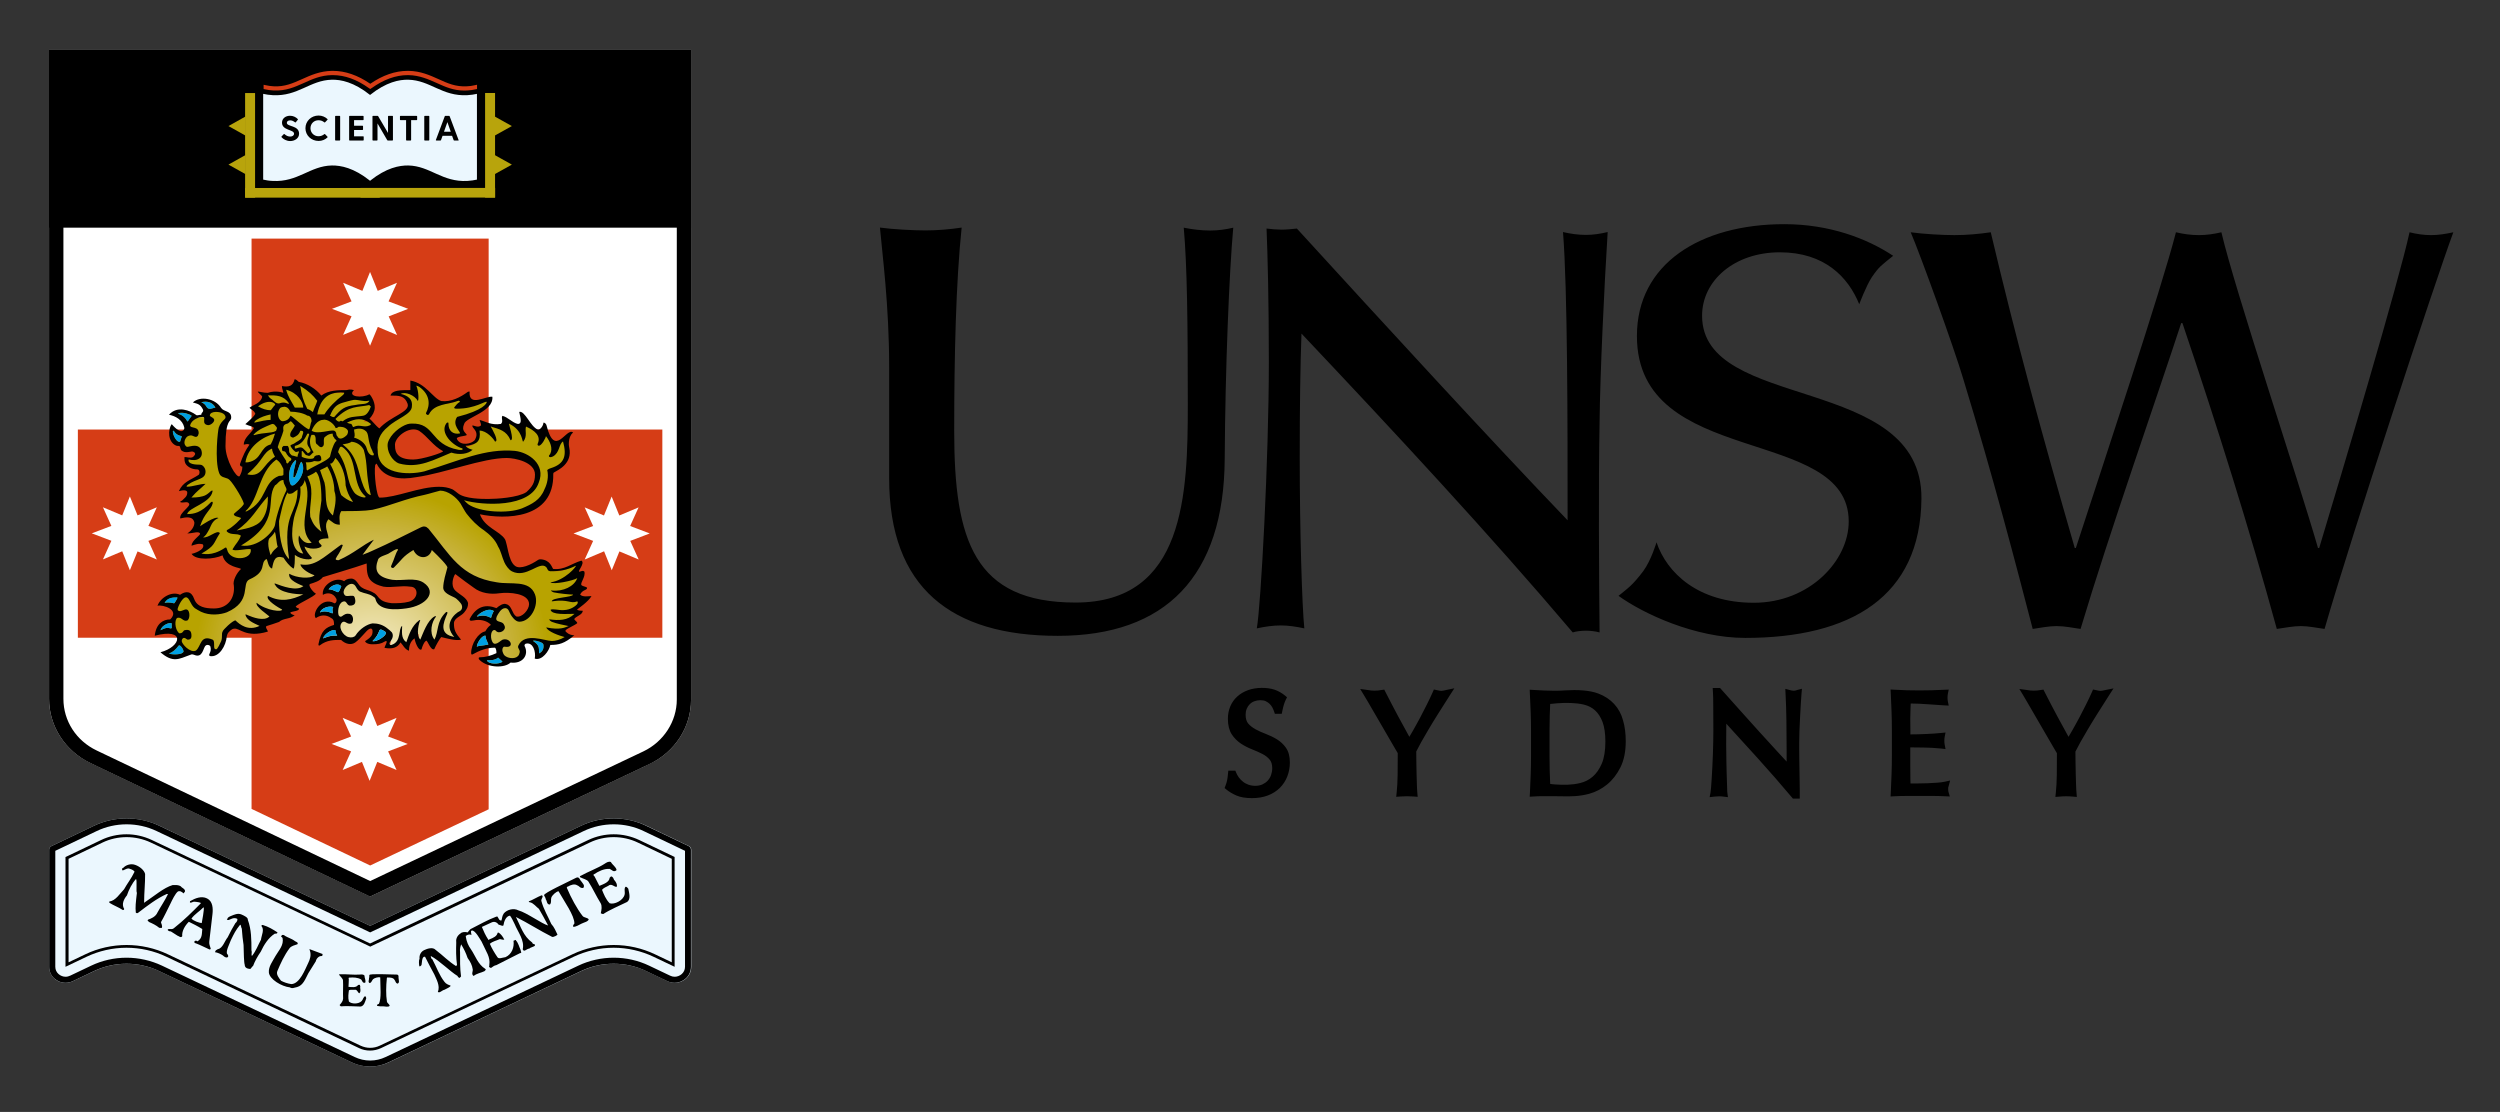
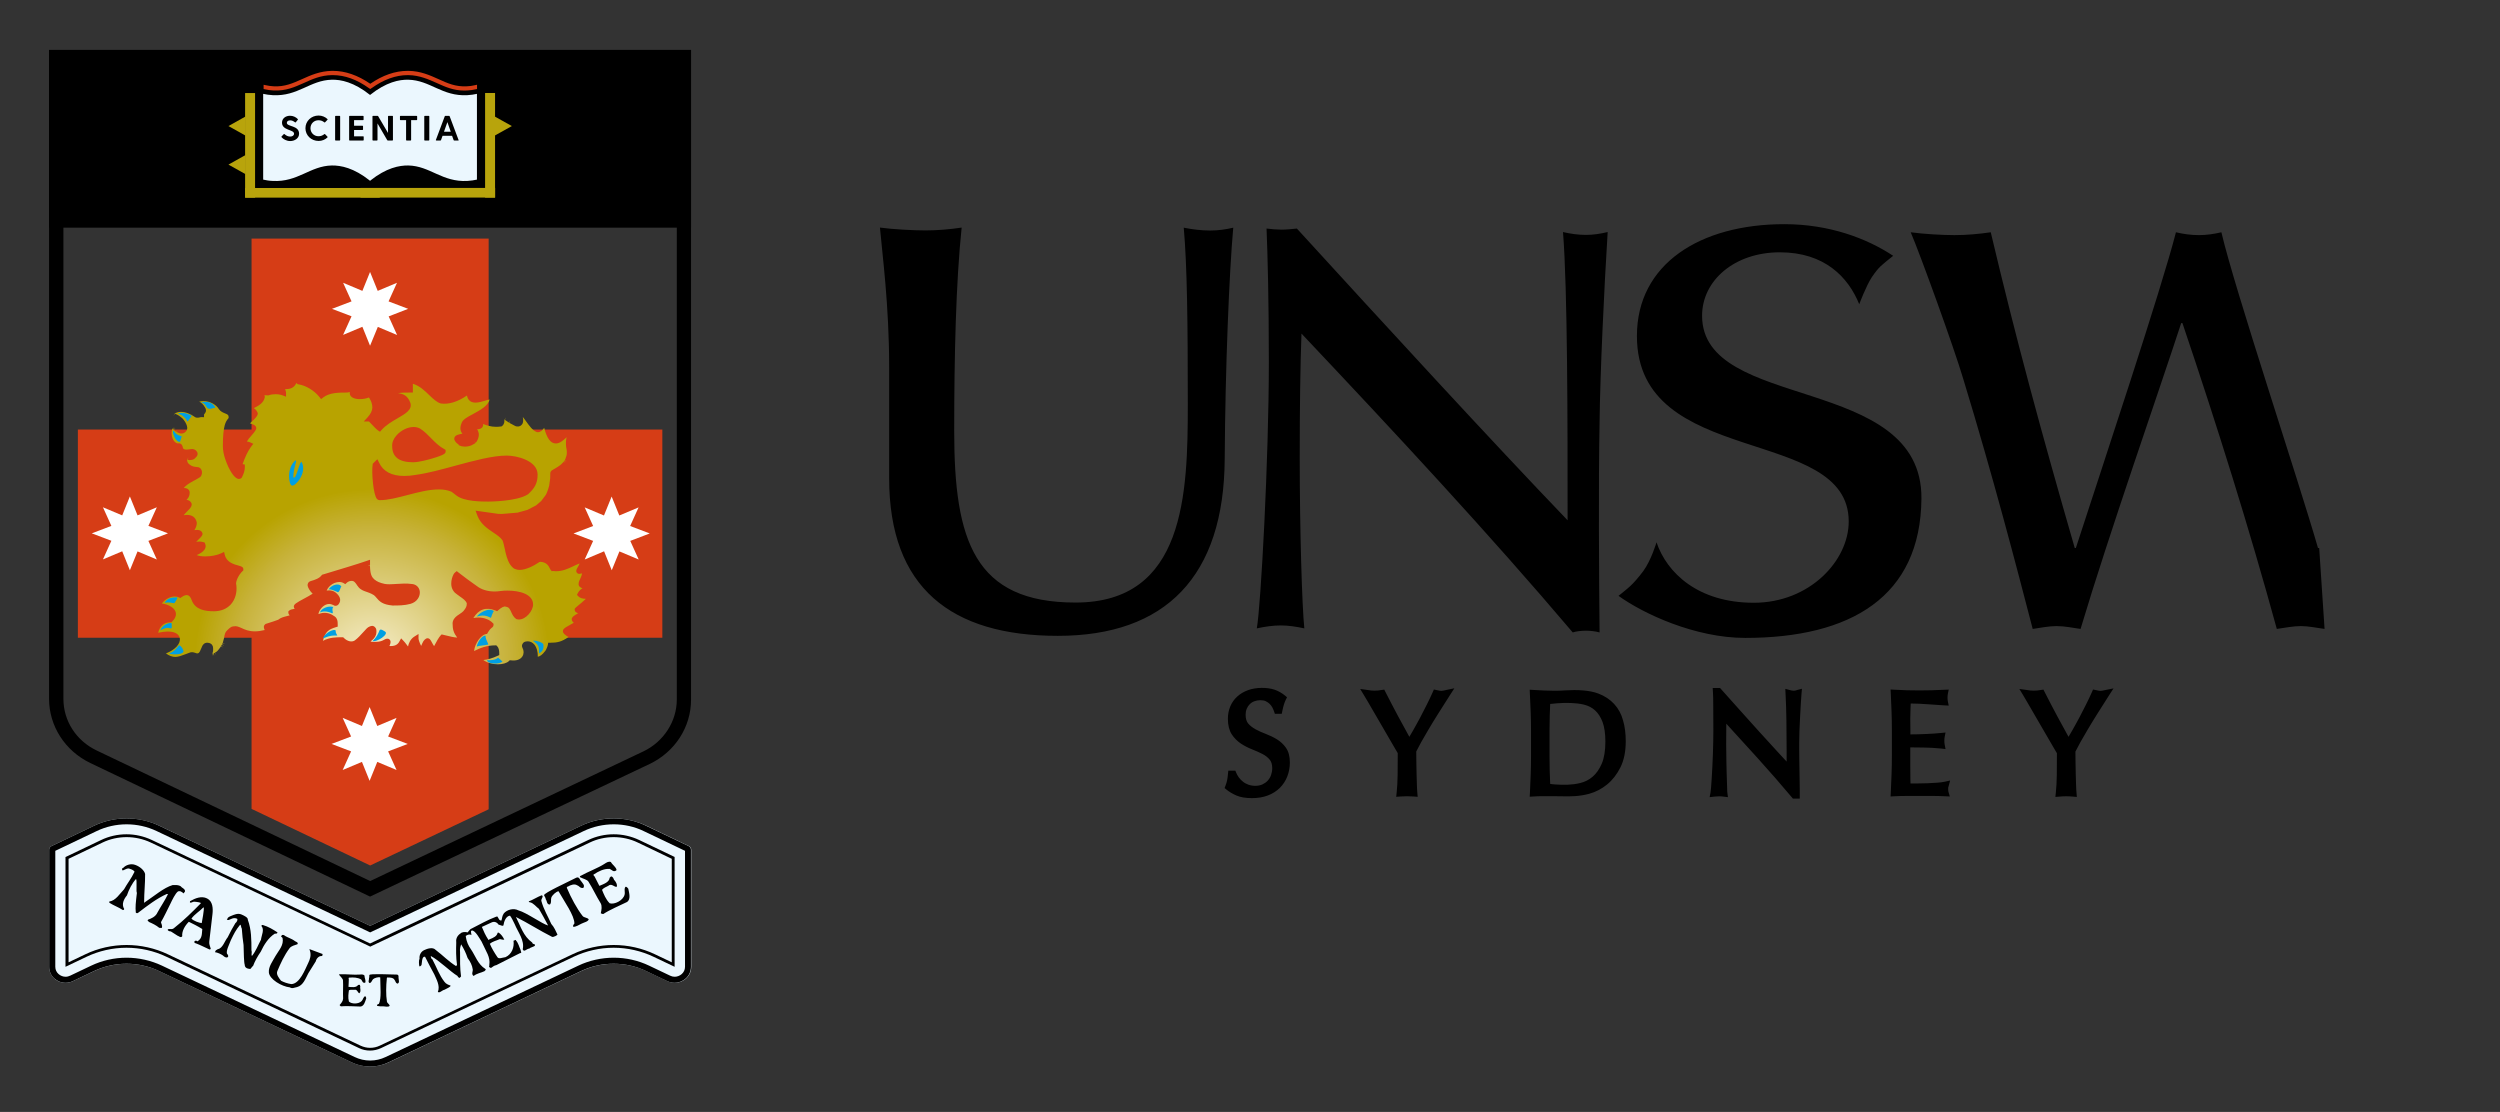
<svg xmlns="http://www.w3.org/2000/svg" xmlns:xlink="http://www.w3.org/1999/xlink" role="img" viewBox="10.61 5.61 228.28 101.53">
  <rect x="10.61" y="5.61" width="228.28" height="101.53" fill="#333333" stroke="none" />
  <title>University of New South Wales logo</title>
  <style>svg {enable-background:new 0 0 247.87 106.52}</style>
  <style>.st0{fill:#fff}.st2{fill:#ebf7fe}.st16{fill-rule:evenodd;clip-rule:evenodd}.st18{fill:#b8a40c}</style>
  <g id="Layer_1">
-     <path d="M15.09 69.42V10.17h58.62V69.5c0 2.49-1.47 4.77-3.78 5.86L44.41 87.47l-25.55-12.2c-2.31-1.1-3.77-3.37-3.77-5.85z" class="st0" />
    <defs>
      <path id="SVGID_1_" d="M20.02 73c-1.42-.68-2.3-2.05-2.3-3.58V27.4h53.37v42.1c0 1.51-.91 2.92-2.31 3.58L44.41 84.64 20.02 73z" />
    </defs>
    <clipPath id="SVGID_2_">
      <use overflow="visible" xlink:href="#SVGID_1_" />
    </clipPath>
    <path fill="#d63d16" d="M33.58 26.4v18.43H15.09v19.01h18.49v23.63h21.65V63.84h18.49V44.83H55.23V26.4z" clip-path="url(#SVGID_2_)" />
    <path d="M63.67 81.01l-19.26 9.14-19.26-9.14c-1.88-.89-4.09-.89-5.97.01l-3.87 1.85c-.13.06-.21.19-.21.33v10.7c0 1.08 1.17 1.78 2.17 1.3l1.91-.91c1.88-.9 4.09-.9 5.97-.01l17.61 8.35c1.04.49 2.26.49 3.31 0l17.61-8.35c1.88-.89 4.09-.89 5.97.01l1.91.91c1 .48 2.17-.23 2.17-1.3V83.2c0-.14-.08-.26-.21-.33l-3.87-1.85c-1.89-.9-4.1-.91-5.98-.01z" class="st2" />
    <path d="M66.65 80.88c.95 0 1.9.21 2.74.62l3.77 1.8v10.59c0 .56-.49.91-.94.91-.14 0-.28-.03-.42-.1l-1.91-.91c-1-.48-2.12-.73-3.24-.73-1.11 0-2.23.25-3.22.72l-17.61 8.35c-.44.21-.92.32-1.41.32s-.97-.11-1.41-.32l-17.61-8.35c-1-.47-2.11-.72-3.22-.72-1.12 0-2.24.25-3.24.73l-1.91.91c-.13.06-.27.1-.42.1-.45 0-.94-.35-.94-.91V83.3l3.77-1.8c.85-.41 1.8-.62 2.74-.62.94 0 1.89.21 2.73.61l19.26 9.14.25.12.25-.12 19.26-9.14c.84-.4 1.79-.61 2.73-.61m0-.54c-1.02 0-2.04.22-2.98.67l-19.26 9.14-19.26-9.14c-.94-.45-1.96-.67-2.98-.67s-2.05.23-2.99.68l-3.87 1.85c-.13.06-.21.19-.21.33v10.7c0 .84.71 1.45 1.5 1.45.22 0 .45-.05.66-.15l1.91-.91c.94-.45 1.97-.68 2.99-.68 1.02 0 2.04.22 2.98.67l17.61 8.35c.52.25 1.09.37 1.65.37.57 0 1.13-.12 1.65-.37l17.61-8.35c.94-.45 1.96-.67 2.98-.67s2.05.22 2.99.68l1.91.91c.22.1.44.15.66.15.79 0 1.5-.61 1.5-1.45V83.2c0-.14-.08-.26-.21-.33l-3.87-1.85c-.92-.45-1.95-.68-2.97-.68z" />
    <path d="M66.65 82.05c.76 0 1.53.17 2.21.5l3.09 1.48v9.45l-1.53-.73c-1.17-.56-2.47-.85-3.77-.85-1.29 0-2.59.29-3.75.84l-17.61 8.35c-.27.13-.57.2-.88.2-.3 0-.6-.07-.88-.2l-17.61-8.35c-1.16-.55-2.46-.84-3.75-.84-1.3 0-2.61.29-3.77.85l-1.53.73v-9.45l3.09-1.48c.68-.33 1.45-.5 2.21-.5s1.52.17 2.2.49l19.93 9.45.12.06.12-.06 19.93-9.45c.66-.32 1.42-.49 2.18-.49m0-.26c-.8 0-1.6.18-2.32.52L44.4 91.76l-19.93-9.45c-.72-.34-1.52-.52-2.31-.52-.8 0-1.61.18-2.33.53l-3.24 1.55v10.02l1.91-.91c1.13-.54 2.4-.83 3.66-.83 1.25 0 2.51.28 3.64.82l17.61 8.35c.31.15.65.22.99.22s.69-.08.99-.22L63 92.97c1.13-.53 2.38-.82 3.64-.82 1.26 0 2.53.29 3.66.83l1.91.91V83.86l-3.24-1.55c-.72-.34-1.52-.52-2.32-.52zM15.09 10.17h58.62V26.4H15.09z" />
    <g id="Gold_Fill_18_">
      <radialGradient id="SVGID_3_" cx="35675.73" cy="-41566.23" r=".003" gradientTransform="matrix(.08 0 0 .077 -2826.65 3257.877)" gradientUnits="userSpaceOnUse">
        <stop offset="0" stop-color="#f7efce" />
        <stop offset=".751" stop-color="#c7b23a" />
        <stop offset=".969" stop-color="#b8a300" />
      </radialGradient>
      <path fill="url(#SVGID_3_)" fill-rule="evenodd" d="M27.41 44.81z" clip-rule="evenodd" />
      <radialGradient id="SVGID_4_" cx="35675.906" cy="-41566.586" r="0" gradientTransform="matrix(.08 0 0 .077 -2826.65 3257.877)" gradientUnits="userSpaceOnUse">
        <stop offset="0" stop-color="#f7efce" />
        <stop offset=".751" stop-color="#c7b23a" />
        <stop offset=".969" stop-color="#b8a300" />
      </radialGradient>
      <path fill="url(#SVGID_4_)" fill-rule="evenodd" d="M27.42 44.78z" clip-rule="evenodd" />
      <radialGradient id="SVGID_5_" cx="36002.363" cy="-41549.996" r="0" gradientTransform="matrix(.08 0 0 .077 -2826.65 3257.877)" gradientUnits="userSpaceOnUse">
        <stop offset="0" stop-color="#f7efce" />
        <stop offset=".751" stop-color="#c7b23a" />
        <stop offset=".969" stop-color="#b8a300" />
      </radialGradient>
      <path fill="url(#SVGID_5_)" fill-rule="evenodd" d="M53.54 46.06z" clip-rule="evenodd" />
      <radialGradient id="SVGID_6_" cx="35674.688" cy="-41564.98" r="0" gradientTransform="matrix(.08 0 0 .077 -2826.65 3257.877)" gradientUnits="userSpaceOnUse">
        <stop offset="0" stop-color="#f7efce" />
        <stop offset=".751" stop-color="#c7b23a" />
        <stop offset=".969" stop-color="#b8a300" />
      </radialGradient>
      <path fill="url(#SVGID_6_)" fill-rule="evenodd" d="M27.32 44.9z" clip-rule="evenodd" />
      <radialGradient id="SVGID_7_" cx="35890.352" cy="-41454.98" r="208.832" gradientTransform="matrix(.08 0 0 .077 -2826.65 3257.877)" gradientUnits="userSpaceOnUse">
        <stop offset="0" stop-color="#f7efce" />
        <stop offset=".751" stop-color="#c7b23a" />
        <stop offset=".969" stop-color="#b8a300" />
      </radialGradient>
      <path fill="url(#SVGID_7_)" fill-rule="evenodd" d="M30.35 65.14c.01-.01.02-.01.03-.02l.07-.06.03-.03.06-.07c.05-.06.1-.12.15-.19l.09-.14.22.1-.2-.13.06-.11.23.07-.21-.11.05-.11.24.05-.22-.08.13-.48c.01-.06.01-.1.02-.15.01-.09.08-.32.17-.42.03-.04.07-.08.11-.12l.14-.13s.02-.01.03-.03l.13-.09c.02-.01.04-.02.07-.04l.02-.01c.01 0 .02-.01.03-.01l.04-.01c.01 0 .03-.01.04-.01h.03c.02 0 .04-.01.06-.01.23-.05.45.05.7.16.28.13.64.3 1.2.3.28 0 .58-.04.91-.12-.07-.15-.15-.37.05-.53l.04-.03.25-.08c.29-.09.6-.19.89-.3.24-.2.52-.26.78-.33.1-.02.19-.04.27-.07-.07-.07-.12-.16-.12-.26v-.1l.07-.07c.1-.09.25-.13.44-.16.02 0 .04-.01.07-.02-.05-.05-.08-.11-.08-.18-.01-.22.21-.35.97-.76.22-.12.56-.3.75-.43-.22-.2-.41-.51-.45-.69-.05-.23.07-.37.19-.43l.11-.04c.34-.1.75-.23.96-.51l.05-.06.07-.02c.1-.03.34-.1.66-.2.96-.29 2.56-.77 3.33-1.04l.32-.11v.47l-.18.03v.01h.17l.02.34c0 .03 0 .06.01.08l.01.12c.01.04.01.07.02.09v.02c.05.24.12.41.25.54l.11.11c.22.18.48.3.94.4.12.02.26.03.43.03.21 0 .43-.02.65-.03.43-.03.92-.06 1.33 0 .41.01.72.27.78.66.06.44-.21.98-.85 1.16-.55.15-1.1.15-1.62.15h-.02c-.92-.09-1.18-.36-1.52-.77l-.08-.09c-.08-.08-.09-.09-.32-.21-.14-.07-.26-.11-.4-.16-.18-.06-.37-.12-.58-.26-.06-.04-.12-.09-.18-.16-.05-.06-.1-.12-.14-.18l-.03-.05c-.16-.23-.27-.37-.45-.37-.2 0-.35.06-.47.17l-.14.13-.16-.1c-.36-.22-.98-.05-1.33.35-.1.11-.17.23-.21.34.03-.01.05-.01.08-.01.05-.01.08-.01.11-.01h.11l.12.02c.03.01.07.01.1.02h.01c.03.01.07.02.1.04l.02.01c.03.01.06.03.09.05.04.02.06.04.09.06l.03.03c.02.02.05.04.08.07l.01.01c.02.02.05.05.07.08l.06.06v.02c.01.01.01.02.02.03l.02.02c.02.03.04.07.06.11l.01.03c.03.08.06.17.03.34-.03.14-.16.41-.41.41-.07 0-.13-.02-.18-.06-.13-.07-.27-.11-.4-.11-.42 0-.77.37-.92.71-.03.08-.06.16-.06.22.46-.2.96-.15 1.39.15.37.19.37.55.37.82v.17l-.17.05c-.64.2-.96.38-1.18 1.25.6-.33 1.21-.33 1.75-.33h.1l.07.07c.32.31.72.4.99.22.26-.19.54-.49.76-.74.27-.3.41-.46.57-.52l.03-.01c.05-.02.13-.06.22-.06.08 0 .22.03.33.2.12.21.05.51.03.6-.08.27-.28.46-.5.62.06.02.15.04.26.04.35 0 .57-.01.79-.1.04-.01.07-.03.09-.04.06-.03.1-.05.15-.08.08-.05.16-.07.24-.07l.08.01c.07.01.13.06.17.12.05.08.06.18.03.3-.01.07-.05.16-.09.24.46.03.75-.1.91-.41l.16-.29.23.24c.09.09.17.2.24.29.06.08.11.15.16.21.06-.3.22-.68.59-.91l.37-.23v.42c0 .12.13.47.24.67.06-.15.14-.32.21-.44 0 0 .17-.25.36-.26.21 0 .3.17.42.4.04.08.12.22.19.32.18-.36.46-.84.6-.98l.09-.09.13.03c.09.02.19.05.29.07.32.08.68.17 1 .19-.32-.43-.42-.73-.42-1.29 0-.04 0-.09.01-.13.01-.04.02-.07.03-.1.1-.29.34-.46.56-.6l.07-.05c.12-.08.24-.16.32-.25.25-.31.3-.42.31-.7-.08-.25-.35-.44-.64-.64-.15-.11-.31-.22-.45-.34-.65-.65-.15-1.63-.14-1.64.04-.08.08-.15.16-.21l.15-.12.15.12c.6.47 1.12.85 1.68 1.24.42.33.99.5 1.62.5.18 0 .35-.01.53-.04.2-.03.43-.04.66-.04 1.12 0 2.33.33 2.33 1.27 0 .57-.65 1.37-1.29 1.37-.06 0-.12-.01-.17-.02l-.04-.01-.04-.02c-.23-.15-.35-.4-.45-.62-.12-.27-.21-.43-.37-.47l-.16-.04c-.11-.05-.38.08-.65.32l-.11.1-.14-.06c-.87-.35-1.53-.13-2.03.68h.03c.14-.03.28-.04.43-.04.52 0 1 .18 1.31.5l.07.07v.09c0 .16-.11.24-.16.27-.05.04-.17.12-.38.47l-.05.09-.11.02c-.44.08-.99.8-1.08 1.55.53-.27 1.16-.52 1.93-.52h.1l.07.07c.2.19.2.51.2.67v.15l-.14.06c-.46.22-.89.34-1.31.39.34.25.82.39 1.33.39.43 0 .81-.11 1-.29l.08-.08.12.01c.49.06.86-.08 1.04-.37.14-.23.14-.52 0-.78-.06-.11-.06-.25.01-.36.06-.12.18-.2.3-.21.04-.01.1-.02.16-.02.24 0 .44.1.61.29.22.26.34.7.32 1.12.2-.03.43-.2.63-.47l.02-.02c.05-.05.09-.12.12-.19.08-.16.13-.29.15-.4l.03-.2h.2c.61 0 1.04-.08 1.66-.53-.12-.05-.22-.11-.3-.19l-.04-.03c-.07-.06-.27-.23-.13-.47l.02-.02c.09-.12.29-.23.6-.4.11-.06.23-.12.32-.18-.08-.08-.18-.18-.18-.32v-.06l.02-.05c.08-.16.25-.26.42-.36l.15-.09c-.17-.04-.32-.13-.32-.31v-.09l.06-.07c.04-.05.12-.11.26-.23.18-.15.47-.38.7-.61-.32 0-.55-.08-.7-.24l-.11-.12.07-.15c.13-.25.29-.37.43-.45-.09-.03-.18-.07-.26-.15l-.03-.03-.02-.03c-.11-.21-.01-.42.1-.65.07-.16.16-.34.16-.51h-.01l-.09.03c-.18.05-.31.01-.38-.11-.09-.15-.01-.3.11-.5.04-.07.12-.21.16-.32-.2.07-.39.17-.59.26-.47.22-.95.45-1.57.45-.09 0-.19-.01-.29-.02l-.09.02-.09-.1c-.03-.03-.05-.09-.09-.15-.11-.23-.28-.57-.86-.61-.05 0-.09.02-.14.05-.48.33-1.2.69-1.76.69-.16 0-.3-.03-.43-.09l-.07-.03c-.03-.02-.05-.03-.07-.05-.02-.02-.05-.04-.07-.06-.35-.31-.52-.85-.64-1.34-.01-.06-.03-.14-.05-.24-.05-.23-.17-.78-.23-.88-.17-.27-.49-.49-.84-.72-.53-.36-1.13-.76-1.43-1.48l-.01-.03c-.01-.03-.02-.06-.04-.1l-.14-.39 2.06.29.34.01 1.43-.12.9-.25.79-.41.47-.4.42-.56.03-.06.03-.06.02-.05c.02-.03.03-.05.03-.07l.1-.26c.01-.02.02-.05.02-.07.01-.03.02-.05.02-.07l.04-.14c.01-.03.01-.05.02-.07l.09-.65.01-.36v-.06c-.01-.14.04-.25.16-.33l.17-.1c.06-.04.14-.08.22-.13l.16-.1c.04-.03.09-.06.14-.1.03-.03.05-.04.07-.05l.09-.08.06-.06.08-.08.02-.02c.01-.01.03-.03.04-.05l.21.11-.2-.13c.01-.02.03-.03.04-.05l.22.1-.2-.12c.01-.02.03-.04.04-.06l.22.09-.21-.11c.03-.06.06-.11.08-.18v-.02c.01-.03.02-.05.03-.08l.01-.03c.01-.03.01-.04.02-.06l.01-.04c.01-.03.01-.06.02-.09.01-.06.01-.09.01-.13v-.02-.13c0-.03 0-.06-.01-.09v-.03c-.01-.05-.01-.08-.02-.12l-.01-.06c-.01-.05-.05-.22-.04-.35v-.01-.13-.09c0-.05.01-.08.01-.12v-.02c.01-.04.01-.08.02-.11v-.02l.03-.12c0-.01.01-.02.01-.03-.03.02-.05.04-.07.06-.27.24-.57.51-.92.51-.47 0-.81-.44-1.07-1.43-.13.22-.34.4-.56.4h-.04c-.02 0-.04-.01-.06-.01l-.03-.01c-.37-.14-.66-.56-.95-.96-.09-.12-.2-.28-.31-.41l.03.21v.19c0 .01 0 .03-.01.05 0 .01 0 .03-.01.05 0 .01 0 .02-.01.04 0 .02-.01.04-.02.05 0 .01-.01.03-.02.04-.01.01-.02.03-.03.04l-.03.04c-.01.02-.03.03-.05.05l-.04.03c-.01.01-.03.02-.05.03l-.05.02c-.01 0-.03.01-.06.02-.02 0-.03.01-.05.01h-.05c-.06 0-.1 0-.14-.01l-.06-.02c-.01 0-.03-.01-.05-.02l-.47-.25-.07-.04.11-.21-.14.19-.36-.24.09-.22-.12.2-.03-.01c.02.15.03.37-.18.57l-.06.05-.08.01c-.14.02-.29.03-.43.03-.5 0-.87-.14-1.19-.26l.01.06c0 .11-.04.21-.11.28l-.02.02c-.12.09-.27.13-.42.12.12.19.22.45.1.81l-.01.04c-.02.06-.04.11-.07.16-.01.01-.01.03-.02.04l-.03.05c0 .01-.02.03-.03.05l-.03.04-.02.02-.02.02-.17-.16.15.18c-.03.03-.05.04-.06.05l-.31.17-.17.06c-.01 0-.03.01-.05.01l-.03.01c-.01 0-.03.01-.06.01h-.01c-.02 0-.04.01-.06.01-.04 0-.06.01-.08.01l-.13.01-.29-.03c-.02 0-.04-.01-.06-.02-.04-.01-.07-.02-.09-.03l-.1-.04c-.02-.01-.04-.02-.05-.03l.02-.04c-.01-.01-.03-.02-.05-.03-.01 0-.02-.01-.03-.02-.02-.01-.03-.02-.04-.03l-.09-.08-.04-.04-.02-.03c-.01-.01-.02-.03-.03-.04-.02-.02-.02-.03-.03-.04-.01-.02-.03-.04-.04-.07-.05-.09-.05-.2-.01-.29.1-.21.39-.26.7-.32h.01c-.14-.18-.28-.47-.08-.95.09-.33.51-.56 1.04-.84.66-.36 1.41-.76 1.52-1.34-.11.02-.25.07-.39.11-.28.08-.61.18-.89.18-.25 0-.44-.07-.58-.22-.1-.11-.17-.25-.2-.43-.85.58-1.65.83-2.38.73l-.04-.01c-.36-.12-.66-.41-1.02-.75-.41-.4-.87-.85-1.5-1.04v.8h-.21c-.43 0-.86 0-1.15.06.5.05.9.24 1.13.88.2.61-.42.98-1.15 1.4-.5.29-1.07.62-1.48 1.08l-.14.16-.18-.12c-.18-.13-.38-.35-.56-.54-.09-.1-.21-.23-.27-.28h-.47l.35-.38c.27-.3.42-.6.43-.87.01-.33-.13-.63-.19-.74-.05-.09-.08-.15-.12-.2-.24.1-.54.15-.83.15-.47 0-.79-.14-.89-.38-.03-.07-.05-.16-.02-.27-.05.01-.11.02-.18.04l-.08.01c-.75 0-1.6 0-2.18.45l-.19.15-.15-.19c-.48-.6-1.23-1.05-1.91-1.16l-.08-.01-.05-.05c-.02-.02-.04-.04-.07-.06-.18.4-.51.58-1.02.55.01.03.02.05.02.08.03.1.06.19.06.27v.35l-.33-.13s-.26-.1-.62-.1c-.22 0-.43.03-.63.1l-.04.01h-.04c-.11 0-.22-.01-.32-.02.03.05.04.1.04.15v.04c-.11.54-.59.78-.94.96l-.06.03c.11.08.22.17.32.37.13.22-.07.47-.67 1.02.01 0 .01 0 .02.01.1.03.2.07.28.1.34.16.28.38.25.44-.12.23-.28.41-.43.58-.16.18-.31.35-.4.54.1 0 .21.02.32.08l.26.12-.17.22c-.03.04-.05.08-.08.11-.27.39-.49.86-.73 1.53l.2.03.01.2c0 .4-.13.69-.27.97l-.02.04-.03.03c-.06.05-.14.08-.22.08-.38 0-.76-.67-.96-1.08-.15-.32-.51-1.13-.51-1.92 0-1.91.28-2.25.46-2.48.06-.07.07-.08.07-.15 0-.21-.08-.26-.34-.36-.17-.07-.39-.16-.54-.37-.27-.45-.84-.75-1.42-.75-.14 0-.27.02-.39.05.19.09.38.25.56.58.14.29-.01.46-.08.54-.04.05-.04.05-.04.07v.23H29c-.07 0-.12.01-.18.03-.15.04-.34.04-.47-.08-.29-.21-.76-.43-1.22-.43-.23 0-.43.06-.61.17l-.05.2.09-.22.18.08.06.03c.03.01.05.02.06.03l.04.03c.03.02.05.03.07.04l.16.12c.02.02.04.03.06.05l.05.04.06.06c.01.01.03.03.04.05.02.02.03.04.05.06l.04.05c.02.02.03.04.04.06.02.03.03.04.04.06.01.02.03.05.04.07l.03.06c.01.01.02.04.03.06l.03.07c.01.03.02.06.03.08l.03.13c.01.05.02.14-.01.23l-.01.03c-.01.01-.01.03-.02.04-.01.02-.02.03-.03.05-.01.02-.02.03-.03.04 0 0-.01.02-.03.03l-.03.03-.03.03-.07.05c-.01.01-.02.01-.04.02s-.03.01-.05.02l-.04.01c-.01 0-.03.01-.04.01l-.08.01-.12-.01c-.01 0-.03 0-.04-.01-.01 0-.02 0-.03-.01l-.08-.03s-.02-.01-.03-.01l-.19-.1.12-.2-.14.19-.06-.04c-.01-.01-.02-.02-.03-.02l-.1-.08.14-.19-.16.17-.03-.02.15-.19-.17.17-.03-.03.15-.18-.18.16-.02-.02c-.02.06-.03.13-.04.2l-.01.09c-.03.4.08.88.49 1.05h.14c.29 0 .36.25.38.36.01.06.03.12.06.14.02.01.03.02.04.02l.04.02c.01.01.03.01.05.02.02 0 .03.01.05.01.07.01.1 0 .12 0h.07l.33-.04c.04 0 .06-.01.08-.01.12 0 .24.04.33.11l.02.02.01.01c.02.01.03.03.05.05.03.03.04.05.05.07l.02.03c.01.02.02.04.02.06l.01.04v.1c0 .02-.01.04-.01.06l-.01.02c-.01.02-.01.03-.02.05l-.02.03c-.01.01-.02.04-.04.06l-.02.02c-.01.01-.02.03-.04.04-.03.04-.07.08-.12.12l-.06.04c-.04.02-.08.03-.12.05l-.1.02h-.03l-.09.01h-.12l-.08-.01.03-.23-.05.23v-.23l-.03.23h-.03c.01.11.04.23.11.31.18.2.42.31.71.33.04 0 .07.01.1.01.18 0 .33.1.4.27.09.21.04.49-.11.63l-.04.03c-.21.14-.4.24-.59.34-.36.2-.65.36-.88.64.4 0 .54.23.54.43 0 .32-.14.51-.29.66.17.01.3.08.39.2.24.27-.07.59-.32.84-.1.1-.24.24-.33.36.11-.02.21-.03.31-.03.48 0 .79.24.88.67l.01.05c0 .23-.08.46-.22.67.09-.01.17-.02.25-.02.26 0 .38.11.44.21.16.21-.07.43-.27.62-.08.07-.17.16-.26.26.21-.04.43-.04.67.03l.1.03.04.09c.09.18.08.37-.04.55-.14.22-.45.4-.72.51.2.08.47.12.79.12.52 0 1.08-.11 1.44-.28l.27-.13.07.28c.16.68.85.86 1.26.97.22.06.43.12.43.33v.1l-.07.07c-.36.33-.67.99-.58 1.25l.01.04c.08.68-.11 1.32-.51 1.76-.37.4-.9.62-1.53.62-.78 0-1.71-.12-2.04-1.02-.18-.53-.49-.57-.92-.27l-.12.08-.13-.06c-.12-.06-.25-.08-.38-.08-.43 0-.9.27-1.17.64.45.06 1.05.29 1.23.71.09.21.11.54-.29.94l-.07.07h-.1c-.57 0-.95.33-1.11.95.33-.07.63-.11.88-.11.91 0 1.07.44 1.1.63.07.51-.46 1.06-1.27 1.37.31.22.59.32.85.32.29 0 .59-.12.97-.26.09-.04.19-.07.29-.11.2-.1.39-.06.5-.02l.07.02c.28.12.37.03.54-.4.07-.18.13-.33.25-.42.07-.07.19-.11.31-.11s.22.04.28.07c.11.05.19.17.21.23l.01.03c.01.04.02.07.02.1.01.05.01.09.01.12v.11c0 .04-.01.07-.01.1v.02c0 .03-.01.05-.02.07-.01.03-.02.06-.02.08l-.01.03c0 .01-.01.02-.01.03l-.01.03.01-.02s0 .01-.01.01l.06.21-.03-.23h.03l.08.22-.04-.23.09.22-.06-.23.1-.04.13.19-.11-.21.11-.07zm16.47-19.78c.41-.46 1.02-.76 1.55-.76.22 0 .43.05.61.15.38.25.69.56.99.87.36.37.74.75 1.21 1l.12.07v.14c0 .14 0 .29-1.24.65-.27.08-1.18.34-1.73.34-1.28 0-1.9-.48-1.91-1.46-.02-.33.11-.68.4-1zm-2.18 2.66l.01-.07.42-.41.15.31c.38.81 1.15 1.22 2.3 1.22.33 0 .69-.03 1.06-.1 1.1-.15 2.38-.5 3.62-.84 1.67-.45 3.39-.92 4.68-.92.88 0 2.82.44 2.82 1.74 0 .82-.3 1.26-.86 1.78l-.03.02c-1.01.66-3.58.66-3.61.66-.61 0-2.22 0-2.92-.56-.36-.29-.45-.34-.47-.35-.35-.14-.68-.2-1.12-.2-.91 0-1.9.26-2.86.51-.92.24-1.78.47-2.56.47-.05 0-.15-.02-.24-.11-.33-.36-.51-2.45-.39-3.15z" clip-rule="evenodd" />
      <radialGradient id="SVGID_8_" cx="36003.898" cy="-41550.609" r="0" gradientTransform="matrix(.08 0 0 .077 -2826.65 3257.877)" gradientUnits="userSpaceOnUse">
        <stop offset="0" stop-color="#f7efce" />
        <stop offset=".751" stop-color="#c7b23a" />
        <stop offset=".969" stop-color="#b8a300" />
      </radialGradient>
      <path fill="url(#SVGID_8_)" fill-rule="evenodd" d="M53.66 46.01z" clip-rule="evenodd" />
      <radialGradient id="SVGID_9_" cx="35988.289" cy="-41553.461" r="0" gradientTransform="matrix(.08 0 0 .077 -2826.65 3257.877)" gradientUnits="userSpaceOnUse">
        <stop offset="0" stop-color="#f7efce" />
        <stop offset=".751" stop-color="#c7b23a" />
        <stop offset=".969" stop-color="#b8a300" />
      </radialGradient>
      <path fill="url(#SVGID_9_)" fill-rule="evenodd" d="M52.41 45.79z" clip-rule="evenodd" />
      <radialGradient id="SVGID_10_" cx="36022.652" cy="-41464.297" r="0" gradientTransform="matrix(.08 0 0 .077 -2826.65 3257.877)" gradientUnits="userSpaceOnUse">
        <stop offset="0" stop-color="#f7efce" />
        <stop offset=".751" stop-color="#c7b23a" />
        <stop offset=".969" stop-color="#b8a300" />
      </radialGradient>
      <path fill="url(#SVGID_10_)" fill-rule="evenodd" d="M55.16 52.69z" clip-rule="evenodd" />
      <radialGradient id="SVGID_11_" cx="36056.184" cy="-41572.75" r="0" gradientTransform="matrix(.08 0 0 .077 -2826.65 3257.877)" gradientUnits="userSpaceOnUse">
        <stop offset="0" stop-color="#f7efce" />
        <stop offset=".751" stop-color="#c7b23a" />
        <stop offset=".969" stop-color="#b8a300" />
      </radialGradient>
      <path fill="url(#SVGID_11_)" fill-rule="evenodd" d="M57.84 44.3z" clip-rule="evenodd" />
      <radialGradient id="SVGID_12_" cx="35904.664" cy="-41315.242" r=".226" gradientTransform="matrix(.08 0 0 .077 -2826.65 3257.877)" gradientUnits="userSpaceOnUse">
        <stop offset="0" stop-color="#f7efce" />
        <stop offset=".751" stop-color="#c7b23a" />
        <stop offset=".969" stop-color="#b8a300" />
      </radialGradient>
      <path fill="url(#SVGID_12_)" fill-rule="evenodd" d="M45.7 64.2v.03c.01-.01.03-.01.04-.02l-.04-.01z" clip-rule="evenodd" />
      <radialGradient id="SVGID_13_" cx="35683.66" cy="-41533.164" r="0" gradientTransform="matrix(.08 0 0 .077 -2826.65 3257.877)" gradientUnits="userSpaceOnUse">
        <stop offset="0" stop-color="#f7efce" />
        <stop offset=".751" stop-color="#c7b23a" />
        <stop offset=".969" stop-color="#b8a300" />
      </radialGradient>
      <path fill="url(#SVGID_13_)" fill-rule="evenodd" d="M28.04 47.36z" clip-rule="evenodd" />
      <radialGradient id="SVGID_14_" cx="35664.836" cy="-41581.813" r="0" gradientTransform="matrix(.08 0 0 .077 -2826.65 3257.877)" gradientUnits="userSpaceOnUse">
        <stop offset="0" stop-color="#f7efce" />
        <stop offset=".751" stop-color="#c7b23a" />
        <stop offset=".969" stop-color="#b8a300" />
      </radialGradient>
      <path fill="url(#SVGID_14_)" fill-rule="evenodd" d="M26.54 43.6z" clip-rule="evenodd" />
      <radialGradient id="SVGID_15_" cx="35678.391" cy="-41533.648" r="0" gradientTransform="matrix(.08 0 0 .077 -2826.65 3257.877)" gradientUnits="userSpaceOnUse">
        <stop offset="0" stop-color="#f7efce" />
        <stop offset=".751" stop-color="#c7b23a" />
        <stop offset=".969" stop-color="#b8a300" />
      </radialGradient>
      <path fill="url(#SVGID_15_)" fill-rule="evenodd" d="M27.62 47.33z" clip-rule="evenodd" />
    </g>
-     <path id="Black_Outline_18_" d="M64.62 60.04c-.27 0-.79.12-1.04-.14.25-.49.64-.36.64-.62-.12-.12-.39-.12-.52-.24-.12-.24.4-.74.27-1.24-.14-.12-.25-.04-.39 0-.4.12.52-.75.12-1-.9.26-1.54.88-2.58.76-.12-.13-.24-.81-1.13-.88-.05 0-.16-.01-.3.09-.56.38-1.57.87-2.04.52-.34-.24-.51-.79-.62-1.26-.06-.25-.21-1.02-.31-1.18-.48-.76-1.86-1.06-2.29-2.28 2.3.48 6.78.48 6.7-3.68 0-.08.01-.11.09-.15.36-.22 1.68-.79 1.37-2.25-.01-.05-.04-.2-.04-.3 0-.3.03-.6.21-.89.08-.11.18-.2.18-.2-.64-.5-1.66 2.42-2.43-.66-.01-.07-.14-.27-.28-.23 0 .26-.3.69-.52.62-.65-.24-1.17-1.75-1.69-1.61.13.59.26 1.06-.07 1.1-.02 0-.06 0-.11-.01-.49-.14-.86-.61-1.36-.73-.13.26.12.5-.13.74-.91.14-1.42-.24-1.94-.36 0 .11.1.22.12.43.01.05-.02.09-.04.1-.23.17-.55 0-.7-.03-.03-.01-.05 0-.05.04-.01.21.53.44.34 1.03-.05.17-.11.25-.14.29-.29.32-1.26.55-1.6-.11-.14-.26.77-.26.9-.38-.12-.24-.52-.38-.25-1 .13-.62 2.7-1.11 2.58-2.49-.52-.12-2.2 1.01-2.08-.48-.13 0-.17.03-.19.05-.64.47-1.51.93-2.39.82-.77-.24-1.41-1.63-2.83-1.87v.87c-.9 0-1.68 0-1.81.5.77 0 1.29 0 1.56.75.25.76-1.56 1.13-2.58 2.25-.33-.23-.79-.87-.91-.87.3-.33.48-.68.49-1.01.01-.33-.1-.64-.22-.86-.09-.17-.14-.26-.27-.38-.65.38-2.06.24-1.41-.38-.13 0-.25-.12-.65 0-.77 0-1.68 0-2.33.5-.5-.62-1.29-1.12-2.06-1.25-.13-.12-.25-.24-.38-.24-.14.62-.52.74-1.16.62 0 .24.13.5.13.62 0 0-.65-.26-1.42 0-.39 0-.77-.12-.91-.12 0 .12.4.36.4.48-.13.62-.9.76-1.16 1.01.27.24.39.24.52.5.09.14-.77.87-.9.99.25.14.84.23.77.38-.27.5-.91.86-.91 1.49.14 0 .27-.12.52 0-.35.47-.61 1.04-.85 1.73-.06.13.02.22.08.25s.12.03.12.03c0 .36-.12.62-.25.87-.27.24-1.29-1.49-1.29-2.74 0-2.63.52-2.13.52-2.63 0-.62-.65-.48-.92-.86-.52-.87-1.93-1.13-2.58-.5.4.12.65.12.91.62.12.26-.14.26-.14.5-.25 0-.38.12-.5 0-.52-.38-1.68-.87-2.45 0 .61.12 1.23.47 1.39 1.14.01.06.01.13 0 .16-.28.63-1.14-.44-1.14-.44-.36.48-.37 1.63.4 1.96.04.02.17.03.19.03.25-.05.13.28.33.44.03.03.2.1.24.11.2.05.46-.01.66-.04.1-.01.17.02.24.07.11.09.11.19-.02.33-.03.03-.09.11-.17.13-.23.08-.47-.03-.7-.03 0 0-.06.47.17.72.24.26.58.41.99.41.25 0 .25.38.13.5-.77.5-1.42.62-1.81 1.49.39-.12.77-.12.77.12 0 .38-.25.5-.5.76 0 0-.14 0-.14.12.27.12.65-.12.79.12.25.24-.91.86-.79 1.37.52-.12 1.16-.24 1.29.38 0 .36-.25.74-.65.99.52 0 1.04-.24 1.16 0 .12.14-.77.62-.77 1.12.39-.12.64-.24 1.04-.12.25.5-.91.86-1.04.86.39.63 2.06.5 2.83.14.27 1.11 1.68 1.11 1.68 1.25-.4.36-.77 1.11-.65 1.49.13 1.13-.52 2.11-1.81 2.11-.77 0-1.54-.12-1.81-.87-.25-.74-.77-.74-1.29-.38-.77-.36-1.79.26-2.06 1 .52-.12 2.06.38 1.16 1.25-.64 0-1.29.38-1.41 1.49 2.83-.75 2.45 1 .52 1.51 1.15.99 1.67.62 2.71.24.18-.09.25-.04.38 0 .79.33.8-.67 1.04-.85.11-.1.25-.06.34-.02.04.02.08.08.09.1.16.55-.29.77-.03.88.84.13 1.46-.95 1.53-1.82.01-.06.07-.24.11-.29.14-.16.35-.39.54-.39.52-.12 1.04.88 3.1.26 0-.12-.27-.38-.13-.5.38-.12.77-.24 1.15-.38.4-.37 1.04-.24 1.43-.62-.14 0-.4-.12-.4-.24.13-.12.9-.12.77-.38 0 0-.13 0-.25-.12-.27-.12 1.81-.99 1.81-1.24-.14 0-.79-.75-.52-.87.38-.12.89-.26 1.16-.62.38-.12 2.96-.88 4-1.25 0 .87.1 1.31.46 1.63.26.23.56.36 1.08.49.77.12 1.56-.13 2.45 0 .77 0 .77 1.12-.12 1.37-.52.14-1.04.14-1.56.14-.93-.1-1.09-.36-1.42-.76-.12-.12-.12-.13-.41-.28-.36-.18-.64-.19-.95-.41-.32-.21-.45-.8-.95-.8-.32 0-.52.12-.64.24-.79-.48-2.08.38-1.94 1.25.35-.22.93-.24 1.23.35.02.05.04.09.02.2-.02.11-.13.28-.22.2-1.17-.63-2.06.99-1.67 1.37.37-.26.9-.38 1.41 0 .25.12.25.37.25.62-.77.24-1.17.5-1.42 1.75-.02.21.12.12.12.12.65-.5 1.29-.5 1.94-.5.4.38.91.5 1.29.24.54-.38 1.04-1.14 1.28-1.23.09-.04.19-.1.27.03.08.14.01.42.01.42-.08.28-.37.47-.65.65 0 .12.25.29.65.29.5 0 .79-.03 1.16-.26.08-.05.13-.03.13-.03s.05.01.02.12c-.04.19-.26.5-.16.5.64.12 1.16 0 1.43-.5.25.26.38.62.77.76 0-.38.12-.88.52-1.13 0 .24.37 1.25.64.99 0-.09.14-.45.26-.63.04-.07.15-.15.16-.15.14-.01.39.91.73.78.15-.36.52-.99.64-1.11.52.12 1.29.36 1.81.24-.52-.62-.65-.87-.65-1.49 0-.5.65-.64.93-.99s.36-.51.36-.87c-.13-.5-.77-.76-1.16-1.13-.5-.5-.13-1.3-.1-1.37.04-.07.05-.1.1-.14.65.5 1.16.88 1.69 1.25.64.5 1.54.62 2.33.5.9-.12 2.71 0 2.71 1 0 .5-.64 1.25-1.17 1.12-.4-.26-.4-1-.9-1.12-.27-.12-.64.12-.91.36-.9-.36-1.81-.24-2.45 1 0 .24.27.12.39.12.52-.12 1.16 0 1.54.38 0 .12-.13 0-.5.62-.64.12-1.29 1.13-1.29 1.99.02.12 0 .12.12.12.64-.36 1.29-.62 2.06-.62.13.12.13.38.13.5-.52.24-1.02.38-1.54.38-.12.01-.1.16 0 .24.77.75 2.31.75 2.83.24 1.16.14 1.68-.74 1.29-1.49-.06-.11.03-.23.13-.24.64-.14.91.74.79 1.37.67.22 1.33-.73 1.42-1.25.77 0 1.29-.12 2.19-.88-.2 0-.5-.08-.67-.24-.1-.09-.18-.13-.12-.22.13-.17.84-.45 1.06-.65 0-.14-.27-.26-.27-.38.12-.24.77-.38.77-.75 0 0-.51 0-.51-.12.14-.11 1.04-.73 1.31-1.22zM27.07 45.88c0 .05-.04.07-.05.07-.36.04-.73-.88-.6-1.01.14 0 .14.38.79.5-.01.11-.11.31-.14.44zm-.78 17.08s-.07.04-.1.03c-.31-.09-.47-.07-.92.17.12-.5.89-.76 1.02-.62v.42zM41 61.53c.01.11-.06.09-.16.04-.03-.01-.15-.06-.19-.07-.34-.09-.57-.08-.82.03.13-.38.77-.62 1.17-.5.13.02-.12 0 0 .5zm.25 2.12c-.64 0-.77.14-1.15.26 0-.24.69-.82 1.08-.76.06 0 .06.05.06.07 0 .19.01.21.15.44h-.14zm12.9 1c0-.24.39-1 .79-1 0 .26.13.5.25.76.13.12-.77.12-1.04.24zm-8.11-20.07c.77-.74 2.18-1.13 2.18-1.87.12-.95-.91-1.08-1.02-1.13.38-.24 1.29.12 1.54.62.12.12.12-.87-.12-1.37 0 0 .1 0 .27.1 1.02.73 1 1.68.62 2.39-.04.1.16.27.27.12.49-.98 1.72-.87 2.63-1.22.03-.01.1-.03.11-.02.08.02.08.11.08.11-.23.11-.37.34-.49.47-.02.02-.04.04-.02.08.03.07.14.07.26.07 1.67 0 2.58-.74 2.71-.62 0 .12-.27.75-2.71 1.37-.52.76.38 1.39.25 1.51-.65.12-1.04-.26-1.04-.88 0-.11 0-.12-.09-.12-.04 0-.08.05-.1.07-.64.88.6 2.06 1.47 2.3v.12s-.2.04-.38 0c-2.62-.49-2.1-2.48-4.29-2.39-.06 0-.24.01-.35.05-.65.2-1.57.91-1.8 1.72-.13.74.38 1.63 1.02 1.87 1.81.5 3.23-.37 4.78-.99.77.24 1.54.12 1.94-.26 0 0-.52-.12-.64-.37 0 0 .18-.01.21-.01.83-.14 1.2-.4 1.07-1.37.65 0 1.29.76 1.41 1 .4 0-.25-1.12-.39-1.37.79.24 1.43.36 1.81 1.25.39 0-.25-1.63-.13-1.51 1.29.62 1.17 1.75 1.29 1.63.4-.5.13-1 .25-1.37.77.35 1.4.84 1.07 1.56-.02.05-.02.1-.01.12.03.07.11.07.11.07.27 0 .65-.76.65-.88.39.5.65 1.12.39 1.63-.05.09-.1.11-.12.18-.01.03.02.08.03.08.11.08.24.01.34-.03.64-.36.52-1.12.92-1.37.36 1.31.14 2.05-1.12 2.44-.23.07-.32.17-.32.17.14.62 0 1.25-.25 1.75-.39 1-1.16 1.37-2.06 1.75-1.29.5-3.87.36-4.91-.38-.18-.14-.25-.24-.38-.36 1.67.48 6.06.74 6.83-1.63.65-1.63-.89-2.74-2.19-2.88-2.7-.24-5.03.88-8.26 1.87-1.54.38-4.26.26-4.26-1.87-.1-.83.16-1.58.94-2.2zm5.03 2.23c0 .14-1.94.76-2.72.76-1.42 0-1.67-.62-1.67-1.25-.12-.76 1.29-1.87 2.19-1.38.77.51 1.29 1.39 2.2 1.87zm-6.2 1.25l.13-.12c.65 1.37 2.2 1.51 3.62 1.24 2.58-.36 6.06-1.75 8.26-1.75.77 0 2.58.38 2.58 1.51 0 .75-.26 1.13-.79 1.61-.77.5-2.71.62-3.47.62-.57 0-2.13 0-2.77-.51-.09-.07-.42-.34-.53-.38-.37-.15-.72-.22-1.21-.22-1.81 0-3.87.99-5.41.99-.28.01-.54-2.23-.41-2.99zm-.13-.99c0 .12 0 .12-.12.12-.14 0-.39-.12-.52-.62s-.65-.86-1.16-1c.13-.24 0-.48 0-.74.39-.12.77-.12 1.04.12.38.26.13.88.65 1.87-.01.13.11.13.11.25zm-4.78 7.1c-.65-.5-.77-.75-1.02-1.37-.13-1.12.38-2.25-.13-3.36 0-.14-.27-.38 0-.38.25-.12.5-.24.65-.38.5.5.5 2.13.5 2.63-.12 1.11-.38 1.62 0 2.86zm-1.66 1.99c-.92-.12-1.17-1.37-.92-2.86.14-1.13.79-1.87.65-3.24.14 0 .39-.38.39-.62.9 1.87-.9 4.23.65 5.73-.9.24-1.17-.88-1.17-.62-.12.5.13 1.13.4 1.61zm-1.29.51c-.77-.74-.92-2.49-.92-3.48.14-.62.4-2.01.79-2.63 0 0 0 .14.13.14.38 0 .38-.14.77-.38 0 2.36-1.42 1.98-.77 6.35zm-1.29-3.12c-.13.62-1.56 2.13-3.1 1.87 3.74-2.23 2.18-4.1 3.1-5.49.25-.12.38-.49.77-.49 0 .49.39.74.25.99-.38.75-.9 2.25-1.02 3.12zm.25 1.99c-.25.26-.38.26-.65.76 0 0-.38-1-.13-1.51.13-.12.39-.37.52-.62.13.38.13 1.01.26 1.37zm-3.75-1.49c1.44-1 1.81-1.99 2.85-3.11 0 .5 0 1.37-.52 2.11-.52.76-1.81.88-2.33 1zm7.36-6.86c-.12 0-.12 0-.27.12 0 .38-1.02.12-1.15 0v-.5c.13-.12.25.38.5.38.27.12.27 0 .52-.24.13 0 0-.14 0-.14-.25-.36-.38-.99-.13-1.49h.25c.27.24 0 .75.27.87.13.14.25.26.38.26.39-.12.14-.5.27-.88.13-.12.38-.36.77-.36 0 .12 0 .24.13.36 0 .14.39.26.12.38-.25.38-.38.87-.5 1.37-.27.38-1.29.75-2.08 1.25-.13-.12 0-.36-.13-.74.27 0 .52 0 .77-.12.14 0 .52.12.65-.12.01-.28-.11-.52-.37-.4zm-2.05 1.99c.25-.36.5-1.61.64-1.37.5 1-.64 2.25-.91 2.11-.25 0-.52-1.49.27-2.24 0-.12.12 0 .12 0-.12.5-.27.99-.27 1.49h.15zm1.29-2.73c.13.24.25.36 0 .5 0 0-.14.12-.14 0l-.38-.38c-.27-.24-.52 0-.77 0v-.24c.64-.14.9-.62 1.15-1.12h.14c.12.11-.4.74 0 1.24zm2.31-1.51c-.38-.12-1.54.38-2.06 0 .13-.36.52-.99 1.04-.99.38-.12 1.02.36 1.15.75 0 0 .15 0 .27-.12.25 0 .52 0 .77.24.12.12.12.26 0 .5-.12.12-.65.62-.89.12-.16-.12-.01-.36-.28-.5zm-2.31-.12c-.39-.12-1.56-1.25-1.69-1.25 0 0-.1.41-.6.49-.05.01-.18.04-.28-.05-.28-.21-.36-.79-.06-1.14.05-.07.29-.12.4-.12.2.01.38.12.54.45.52 0 1.17.12 1.54.36.27 0 .39.26.39.5-.12.26-.12.64-.24.76zm-2.33.12c0-.12-.13-.48.25-.62.14 0 .27-.12.39-.24.13 0 .25.24.4.38-.14.36-.52.63-.4.99 0 0 .13.12.25.12.27-.12.52-.24.65-.62h.14s.13 0 .13.14c0 .12-.13.36-.13.48-.14.26-.52.38-.64.5-.14.12-.4.12-.4.26.13.24.25.37.4.49.12.14.25 0 .38 0 0 .14-.13.26-.13.5-.13 0-.39-.12-.52-.12-.13-.12-.25-.24-.25-.38 0-.12 0-.36-.13-.49h-.39c-.13.12-.13.12-.13.24s0 .24.13.24c.25 0 .25.26.39.38.13.24.5.24.25.5-.12 0-.12.12-.25.24-.14 0-.14-.12-.14-.24-.25-.38-.5-.75-.77-1.25.12-.49.39-.99.52-1.5zm3.35 3.62c-.12 0 .52-.24.65-.36.39.62.65 1.49.65 2.23.27.75 0 1.63-.13 2.25-.9-.74-.52-1.99-.77-3-.13-.37-.28-.74-.4-1.12zm.91-.62c.13 0 .13 0 .25-.12.13-.12.25-.5.25-.38.52.5.92 1.51.92 2.5.25 1.12.77 1.5.64 1.5-.4-.12-.77-.38-1.04-.62-.25-.51-.25-1.38-1.02-2.88zm.77-.99c-.12 0 .13-.5.13-.5.13-.12.25 0 .4.12 1.29 1.13.64 3.24 1.93 4.37.13.24-.79 0-1.04-.38-.77-1.12-.4-2-1.42-3.61zm1.54.75c-.25-.62-.65-1.13-1.17-1.51.79-.12.79-.24.79-.24.38 0 .9.24 1.15.75.39 1.37.14 2.13.64 4.12-.76-.13-1.02-2.26-1.41-3.12zm1.42-3.38c0 .09-.13.14-.13.14-.52.24-.9-.14-1.41.12-.14.1-.13-.12-.25-.26-.14 0-.43-.12-.39-.12.76-.37 1.41-.5 2.18.12zm0-1.61c-.12.34-.34.8-.7.86-.02 0-.17.02-.21.03-.58.08-1.07.01-1.67.48-.13 0-.13-.12-.25 0-.13.12-.46-.19-.39-.24 1.29-1.25 1.94-1 3.1-1.25-.01 0-.01.12.12.12zm-2.64-.31c.2-.07.97-.27 1.11-.28.42-.01.88.18 1.27.09.11-.03.13 0 .13 0-.25.38-.65.24-1.29.38-1.02.12-1.29.36-1.94 1.11-.25 0-.25-.12-.38-.12.29-.73.57-1 1.1-1.18zm-.44-.94s.23-.02.31-.02c.09 0 .33.02.33.02 0 .12-.06.17-.14.24-.65.5-1.29 1.13-1.67 1.75h-.65c.13-.74.53-1.87 1.82-1.99zm-1.82.75c-.12.38-.27.62-.39 1-.01.09-.13-.14-.52-.26-.38-.74-.5-1.25-.65-2.11.8.5 1.17.86 1.56 1.37zm-1.28.62h-.77c-.27-.5-.64-1.01-.79-1.63 1.04.26 1.56 1.13 1.56 1.63zm-1.29-.38c-.13.14-.27-.24-.92 0-.12 0-.25 0-.5-.24-.21-.22-.27-.12-.52-.5.77-.01 1.42-.01 1.94.74zm-1.29.14c-.13.12-.27.36-.39.48-.38 0-.77-.12-1.16-.36 1.03-.75 1.67-.26 1.55-.12zm-1.69 1.36c.4-.26.77-.38 1.29-.5v.5c-.38 0-.89.12-1.42.24-.17.05.02-.18.13-.24zm-.25 1.33c.4-.46 1.2-.76 1.55-.91.05-.02.16-.06.18-.05.2.02.21.15.33.26.08.08.06.15.03.22-.03.14-.08.17-.11.18-.4.2-1.02.11-1.86.34-.12.05-.17.01-.12-.04zm1.94-.08c-.13.36-.13.5-.39.99-1.02.26-.77 1.38-2.06 1.63-.14.02-.21.01-.25 0 .24-1.49 1.66-2.37 2.7-2.62zm0 2.11c-1.16.75-1.16 1.87-2.46 1.63 0 0-.1-.02-.02-.08 1.43-1.2 1.34-1.92 2.21-2.29 0 .24.14.5.27.74zm.12.26c.4.24.52.62.65.87v.5c0 .12-.25.12-.4.12-1.54.62-1.02 2.25-2.95 3.24h-.13c1.29-1.12 1.15-3.48 2.83-4.73zm-6.38-4.83c-.11-.19-.24-.3-.47-.41.52-.12 1.04 0 1.29.5-.2 0-.4.15-.6.09-.11-.02-.17-.11-.22-.18zm-2.52.59c.39-.12 1.04.12 1.16.24.02.01-.07.1-.15.22-.11.16-.22.35-.25.28-.37-.74-1.01-.62-.76-.74zm4.41 12.47c-.01-.04-.05-.15-.06-.16-.05-.05-.1-.05-.21.04-1.16.75-1.93.48-2.08.48 1.29-.75 1.04-.86 1.69-1.87-.25-.36-1.04.5-1.54.38.23-.11.35-.34.58-.75.02-.04.11-.24.13-.29.26-.61.7-.71.7-.71-.27-.24-1.68.74-1.68.74.38-1.22 1.01-1.48 1.15-2.08 0-.01.01-.09 0-.11 0-.02-.01-.03-.03-.04-.02-.01-.08-.01-.15.06-.89.93-1.51 1.06-2.15 1.06.14-.61 2.14-.99 2.32-2.08.01-.05-.01-.07-.03-.07-.14-.01-.4.41-.86.52-.39.12-.91.12-1.04.12.52-.62.77-.74 1.29-1.25-.52 0-1.17.26-1.68.26-.08 0-.06-.05-.03-.09l.08-.08c.77-.58 1.63-.46 1.63-1.21 0-.21-.1-.43-.3-.57-.03-.02-.12-.06-.2-.06-.42 0-1.17-.04-1.04-.49.77.24 1.41-.14 1.14-.88-.22-.45-.67-.39-1.13-.28-.15.05-.22 0-.24-.02-.33-.27-.08-.81.15-.93.05-.03.14-.05.17-.06.31-.1.54.32.76 0 .01-.02.06-.16.06-.19.04-.72-.78-.41-.78-.75.13-.5.77-.76 1.16-.76.35 0-.19.66.48.75.11.01.29-.07.41-.19.45-.45-.25-.55-.25-.68.01-.46.95-.38 1.23-.18.14.08.31.33.12.5-.21.2-.41.4-.53.76-.08.21-.4 2.99.03 4.16.06.16.11.2.14.23.25.24.58.17.81.4.39.36 1.43 2.11 1.29 2.23-.25.38-.64.62-.9.88 0 .24.4.24.65.36.12 0-.77.88-1.29 1.12v.12c.4.38.9.12 1.29.38-.25.62-.4.62-.77 1.25.12.24 1.41-.12 1.67 0 .14.99-1.91 1.15-2.16.03zm-4.86 4.9c-.13-.02-.45-.14-.85-.03.26-.48.74-.5 1.13-.5.04 0 .04.02.04.03-.02.1-.11.2-.2.38-.02.03-.06.13-.12.12zm.5 3.84c.19.05.37.4.38.55 0 .04-.05.1-.07.11-.2.2-1.02.19-1.26.08.36-.12.62-.36.87-.7.01-.02.06-.05.08-.04zm13.62-5.12c.27-.38.91-.62 1.16-.26-.08.13-.12.34-.23.47-.03.05-.09.06-.15.03-.26-.12-.51-.24-.78-.24zm4.01 4.73c.38-.36.5-.62.64-.99.1-.16.35.03.5.12.4.24-.76.99-1.14.87zm7.47-3.99c.27.12.58.51.65.62.09.16.12.47-.13.62-.52.24-1.54 1.25-.52 2.37-1.41-.26-1.02-1.25-.64-2.13.06-.15-.04-.19-.13-.12-.89.87-.64 1.75-1.04 2.49-.5-.62-.25-1.63.15-2.11 0 0-.04-.06-.15 0-.64.36-1.02 1.49-1.29 2.11-.46-.47-.07-1.67-.01-1.75 0 0 .01-.08-.11 0-.65.5-.9 1.25-1.16 1.99-.51-.37-.38-.99-.38-1.49-.38.24-.02 1.42-.95 1.73-.03.01-.09.03-.15-.01-.15-.11-.02-.23.06-.34.2-.28.25-.56.1-.79-.05-.07-.31-.29-.36-.32-.47-.4-.95-.5-1.4-.5-.49.07-1.17.49-1.56 1.11-.11.15-.37.22-.65.14-.52-.14-1.02-1.01-.52-1.38.27-.12.39.26.79.14.22-.12.25-.8-.18-.88-.13-.02-.23-.02-.37.03-.24.09-.36.33-.53.19-.05-.04-.09-.09-.1-.17-.08-.38.04-1.16.54-1.19.11 0 .17.1.2.13.1.17.2.26.31.26.55 0 .54-.37.45-.7-.02-.06-.06-.2-.19-.2-.27-.03-.65.12-.76-.1-.27-.36.25-.99.64-.99.5 0 .38.62.9.75.25.12.71.15 1.04.38.12.08.21.12.25.24.25 1.13 1.93 1 2.83.87 1.81-.24 2.85-1.49 1.56-2.35-.77-.51-1.93-.14-2.85-.26-1.42-.24-1.67-.87-1.29-1.87.11-.26.75-.41.91-.5.17-.09.9-.62.9-.36-.23.33-.35.88-.58 1.36-.02.05-.07.14-.05.2.06.1.16.12.25.06.77-.75.77-.99 1.79-1.61.39.87 1.43.87 1.68 0 .65.62 1.47 1.45 1.42 1.61-.13.5-.38 1.25-.38 1.87.05.45.63.66 1.01.85zm2.06 1.75c.14-.26 1.04-.88 1.56-.5-.12.12-.26.62-.26.62-.51-.25-.78-.25-1.3-.12zm.92 3.99c.38 0 .77 0 1.02-.24.14.12.27.24.4.36-.26.26-1.3.26-1.42-.12zm5.16-1.43c.02.18.05.59-.4.8 0-.62 0-.74-.52-1.12-.11-.11.52-.02.83.19.03.02.09.11.09.13zm2.68-3.38c-.22.12-.48.22-.86.23-.46.02-.96-.15-1.17-.03.13.49 1.42.37 2.19.37-.65.62-1.42.62-2.31.5 0 0 .02.13.24.23.49.19 1.12.29 1.55.39-.38.12-.77.38-2.06.12.13.38 1.17.75 1.68.88-.39.24-.85.36-1.16.36-.63 0-2.48-.82-3.06.4-.05.1-.04.18-.01.24.03.08.08.15.11.22.06.13-.03.34-.05.38-.19.42-.88.39-1.23.15-.06-.04-.15-.1-.22-.28-.08-.18-.12-.38.02-.55.04-.06.15-.04.2-.03.85.11.46-.88-.27-.65-.22.11-.36.32-.65.37-.04.01-.15.01-.23-.09-.25-.33-.24-1.08.09-1.16.11-.02.17.05.18.07.28.34.98-.03.79-.46-.04-.09-.09-.18-.13-.22-.22-.22-.8-.08-.58-.63.13-.26.4-.76.77-.76.32 0 .36.37.52.62.08.12.39.62.77.62 1.04 0 1.81-1.49 1.43-2.49-.52-1.37-2.2-.87-3.49-1.11-3.31-.5-4.22-2.45-6.24-4.9-.03-.03-.15-.13-.19-.15-.19-.08-.31-.06-.54.05-1.54.75-2.7 1.37-4.37 2.11-.27.12-.52.24-.92.38.27-.38.77-1.02 1.04-1.38-1.04.48-1.81 1.25-3.22 1.87-.12 0-.27 0-.27-.12.15-.36.39-.5.65-1.25-.13-.12-.19 0-.38.12-1.41 1.01-2.2 1.87-3.49 1.63 0 .24.52.74 1.29 1-.38.36-1.67.24-2.31-.14-.13.62 1.02 1 1.29 1.13-.65.5-1.94 0-2.58-.24-.13 0 0 .12 0 .12.38.75 1.93.87 2.58.87-1.04.5-2.06.76-3.23.14-.27.37 1.02 1.11 1.29 1.25 0 .24-1.42.12-2.33-.62-.13.36 1.04 1.11 1.17 1.25-.51.49-1.58.05-1.94-.1-.1-.04-.17-.08-.21-.09-.02 0-.04.01-.04.05.13.5.77.76 1.29 1-1.04.5-1.81-.12-2.2-.5-.25 0-1.17.88-1.17 1.01-.13.24 0 .5-.13.87-.11.22-.31.72-.46.76-.02.01-.12-.03-.14-.05-.12-.14.04-.73-.18-.83-1.16-.5-1.04.62-1.54 1-.52.24-1.29-.62-1.29-.88 0-.1.1-.41.37-.23.02.01.11.09.14.1.06.01.12 0 .15 0 .23-.06.23-.25.23-.36 0-.37-.13-.62-.65-.49-.11.05-.12.23-.32.26-.05.01-.12.05-.19-.02-.38-.38-.38-1.25-.13-1.37.39-.12.52.37.9.24.27-.12.27-.87 0-.99-.23-.13-.59.29-.84.07-.04-.04-.04-.15-.02-.19.15-.47.5-1.01.74-1.01.34 0 .39.65.81.99.07.05.46.28.57.33.83.39 1.8.26 2.36.05 2.33-1.01 1.29-2.62 2.06-3 1.68-.74.91-1.49 1.56-1.87.13.12.13.75.51.88.14-.76.27-1.25 1.04-1 .25.38.52.74.9 1 .14 0 .14-.88.14-1.25.64.49 1.67.49 1.54.24-.12-.12-.65-.75-.65-1.01.65.38 1.68.14 1.54-.12-.13-.12-.25-.24-.25-.36.12-.26.65-.26.89-.26 0-.5-.5-1.13 0-1.75.4.26.52.5 1.04.5 0-.36-.13-.86.13-1.24 1.17 0 2.06 0 2.85-.12 1.67-.38 2.96-1 4.77-1.37.52-.12.9-.26 1.41-.38.71 0 1.49.61 1.86 1.18.1.16.42.76.55.92.45.58.98 1.12 1.59 1.52.52.38 1.04.87 1.29 1.49.26.41.35.94.57 1.43.11.25.38.67.69.83 1.33.67 2.52-.98 3.13-.39.05.06.08.11.1.16.02.04.07.14.09.15.11.07.2.07.2.07.9 0 1.54-.12 2.31-.5.14 0-1.02 1.37-2.31 1.51.25.24 2.06-.14 2.45-.38-.27.75-1.29 1.25-2.33 1.13l-.08-.01s.03.1.26.18c.49.1 1.41.2 1.76.2 0 .26-1.94.26-1.94.62 1.54-.24 1.68.26 2.33 0 .15.16-.1.4-.41.57z" class="st16" />
    <path fill="#009fe3" d="M45.77 63.28c-.16-.09-.4-.28-.5-.12-.14.36-.27.62-.64.99.37.12 1.53-.63 1.14-.87zM29.46 42.74c.04.08.11.16.22.19.21.05.4-.09.6-.09-.25-.5-.77-.62-1.29-.5.24.09.36.21.47.4zm26.25 18.67c-.52-.38-1.41.24-1.56.5.52-.14.79-.14 1.29.12 0 0 .15-.5.27-.62zm-28-17.33c.03.07.14-.12.25-.28.08-.12.17-.21.15-.22-.13-.12-.77-.36-1.16-.24-.26.11.38-.01.76.74zm9.82 3.62c-.79.75-.52 2.24-.27 2.24.27.14 1.41-1.11.91-2.11-.14-.24-.39 1-.64 1.37h-.14c0-.5.14-.99.27-1.49-.01-.01-.13-.14-.13-.01zm3.66 15.44c-.39-.06-1.08.52-1.08.76.38-.12.5-.26 1.15-.26h.15c-.13-.23-.14-.24-.15-.44-.01-.01-.01-.05-.07-.06zm-14.42-2.98c-.39 0-.87.02-1.13.5.39-.1.71.02.85.03.06.01.1-.09.12-.12.1-.18.19-.29.2-.38 0 0 0-.03-.04-.03zm.22 4.38c-.02 0-.07.02-.08.04-.25.34-.51.58-.87.7.23.12 1.05.12 1.26-.08.01-.01.07-.07.07-.11-.02-.16-.19-.5-.38-.55zm14.56-4.91c.11-.13.14-.35.23-.47-.25-.36-.9-.13-1.16.26.27 0 .52.12.79.24.05.04.1.03.14-.03zm-16.28 3.53c.46-.24.62-.26.92-.17.03.01.1-.03.1-.03v-.43c-.13-.13-.9.13-1.02.63zM41 61.03c-.4-.12-1.04.12-1.17.5.25-.11.48-.12.82-.03.03.01.16.06.19.07.1.05.17.07.16-.04-.12-.5.13-.48 0-.5zM26.42 44.94c-.12.14.24 1.06.6 1.01.01 0 .05-.02.05-.07.03-.13.13-.34.13-.44-.64-.12-.64-.5-.78-.5zM55.07 65.9c.13.38 1.16.38 1.42.12-.13-.12-.25-.24-.4-.36-.26.24-.65.24-1.02.24zm-.13-2.25c-.39 0-.79.76-.79 1 .27-.12 1.16-.12 1.04-.24-.12-.26-.25-.51-.25-.76zm5.2.69c-.32-.21-.94-.3-.83-.19.52.38.52.5.52 1.12.45-.21.42-.61.4-.8 0-.02-.06-.11-.09-.13z" id="Blue_18_" />
    <path d="M53.29 14.3c-2.31.13-3.4-1.37-5.4-1.41-.82-.02-2.01.21-3.49 1.39-1.48-1.18-2.67-1.41-3.49-1.39-2 .04-3.09 1.54-5.4 1.41-.32-.02-.61-.06-.87-.12v7.83c.26.06.55.11.87.12 2.31.13 3.4-1.37 5.4-1.41.82-.01 2 .21 3.47 1.38v.03l.02-.02.02.02v-.03c1.47-1.17 2.65-1.39 3.47-1.38 2 .04 3.09 1.54 5.4 1.41.32-.02.61-.06.87-.12v-7.83c-.26.06-.55.1-.87.12z" class="st2" />
    <path d="M32.99 22.77h12.29v.88H32.99z" class="st18" transform="rotate(-180 39.138 23.213)" />
    <path d="M28.67 18.42h9.55v.91h-9.55z" class="st18" transform="rotate(-90 33.449 18.878)" />
    <path d="M43.53 22.77h12.29v.88H43.53z" class="st18" />
    <path d="M50.59 18.42h9.55v.91h-9.55z" class="st18" transform="rotate(-90 55.363 18.878)" />
    <path d="M31.47 20.64l1.57-.88v1.76z" class="st18" />
    <path d="M31.47 17.12l1.57-.88V18z" class="st18" />
-     <path d="M57.35 20.64l-1.58-.88v1.76z" class="st18" />
    <path d="M57.35 17.12l-1.58-.88V18z" class="st18" />
    <path fill="#d63d16" d="M54.16 13.35l-.19.04c-.24.06-.48.09-.72.1-1.03.06-1.78-.28-2.59-.65-.8-.36-1.64-.74-2.74-.76h-.09c-1.13 0-2.28.4-3.41 1.18-1.14-.78-2.28-1.18-3.41-1.18h-.09c-1.1.02-1.94.4-2.74.76-.81.36-1.57.71-2.59.65-.24-.01-.48-.05-.72-.1l-.19-.04v.39l.1.02c.26.06.53.1.79.11 1.13.06 1.93-.3 2.78-.68.77-.35 1.56-.71 2.58-.72h.08c1.08 0 2.19.4 3.29 1.19l.12.08.12-.08c1.1-.79 2.21-1.19 3.29-1.19h.08c1.02.02 1.81.38 2.58.72.79.36 1.53.69 2.53.69.08 0 .17 0 .26-.01.26-.01.53-.05.79-.11l.1-.02v-.39z" />
    <path d="M72.41 11.43v58.06c0 1.99-1.2 3.85-3.05 4.73L44.41 86.06 19.44 74.14c-1.87-.89-3.04-2.7-3.04-4.72V11.43h56.01m1.31-1.26H15.09v59.25c0 2.49 1.46 4.75 3.76 5.86l25.55 12.2 25.53-12.11c2.31-1.1 3.78-3.37 3.78-5.86V10.17h.01z" />
    <g>
      <path d="M43.52 97.52c-.48-.01-1.27-.07-1.78-.02-.07-.03-.12-.12-.12-.12.16-.18.31-.36.32-.59-.03-.57.02-1.09-.01-1.65-.01-.17-.2-.32-.36-.52.03-.08.1-.05.1-.05.57-.02 1.27.07 1.77.03.17-.01.34-.04.45.09 0 .23.15.45.07.65-.26.07-.26-.17-.37-.29-.33-.2-.74-.2-1.07-.17-.07-.03-.1.05-.06.14-.01.22-.01.46-.03.7.31.03.7.09.87-.16.1-.04.1-.04.17-.01.09.2-.01.23.04.33.02.16.03.33-.09.43-.15-.05-.18-.38-.45-.32-.16.02-.3-.04-.5.04-.04.3-.1.67 0 1.03.23.24.88.25 1.16-.04.13-.12.16-.41.33-.44.08.03.09.2.09.2-.1.28-.19.71-.53.74zm2.08-.02c-.17.01-.41 0-.56-.05-.04-.09.05-.14.16-.17.26-.47.13-1.62.13-2.42-.15-.06-.52.04-.65.16-.12.11-.11.27-.3.36-.22-.08-.04-.34-.08-.43.06-.15.01-.24.04-.31.05-.14 1.83-.05 2.49-.04.25 0 .14.28.18.38.01.17.1.36-.1.45-.22-.08-.16-.23-.28-.35-.09-.19-.4-.22-.58-.21-.14-.05-.12.11-.12.11-.07.62-.09 1.49.01 2.08.02.16.24.24.25.4-.14.13-.36.05-.59.04z" class="st16" />
    </g>
    <g>
      <path d="M39.95 92.91c-.23-.02-.47.26-.5.47-.26.4-.42.69-.68 1.09-.27.5-.46 1.11-1.03 1.27-.32.07-.44.16-.66.03-.75-.08-1.87-.74-1.92-1.37-.04-.53.35-1.02.62-1.52.29-.5.77-.97.63-1.63-.09-.11-.2-.12-.08-.21.01-.1.22-.08.31.03.21.13.64.28.83.42.09.11.43.15.3.34-.24.08-.56.16-.71.35-.51.68-.82 1.39-1.12 2.09-.14.31.14.65.33.89.2.12.62.27.94.31.78-.02 1.26-1.35 1.55-1.94.14-.29.3-.7.14-1.14-.09-.11.01-.1.01-.1.42.15.73.28 1.15.43.01.1 0 .2-.11.19zm-4.24-2.05c-.59.36-1.01 1.05-1.29 1.65-.28.4-.55.89-.7 1.3-.13.09-.14.19-.26.28-.1-.01-.31-.03-.42-.15 0 0-.09-.11-.08-.22-.08-.23-.09-1.07-.11-1.82-.07-.42-.12-.95-.16-1.49-.09-.13-.06-.43-.17-.34-.39.48-.54.79-.83 1.39-.15.41-.43.91-.36 1.22.09.11.18.24.07.33-.12.09-.32-.03-.43-.15-.2-.14-.51-.28-.72-.3.02-.2.13-.19.25-.28.45-.07.64-.78.9-1.08.29-.6.41-.79.7-1.29.12-.09.25-.3.16-.41-.32-.14-.55.04-.77.12-.12-.01-.23-.03-.11-.12.01-.1.15-.19.37-.27.22-.09.58-.26.9-.12.3.13.62.29.59.49.33.89.33 1.83.33 2.78.08.23-.04.32.04.53.39-.48.56-1 .83-1.49.05-.42.34-.92.04-1.26.01-.1.12-.09.12-.09.53.16.94.41 1.35.68-.03.13-.13.12-.24.11zm-5.97 1.45c-.32-.14-.83-.41-1.24-.56-.12-.01-.21-.12-.1-.21.14-.1.23.03.23.03.47-.27.4-.7.45-1.13-.4-.25-.91-.51-1.23-.66-.38.38-.65.88-.6 1.32-.13.19-.32-.03-.43-.05-.2-.12-.4-.25-.61-.39-.11-.01-.21-.02-.3-.14.13-.19.32.03.56-.14.95-.75 1.7-1.5 2.46-2.27.12-.09-.32-.14-.53-.16-.23-.03-.35.17-.45.05l.01-.1c.47-.27 1.05-.51 1.56-.25.52.26.55.91.49 1.43-.04.3-.23 1.97-.29 2.49-.03.22.05.43.13.66 0-.01-.01.09-.11.08zm-.71-2.41c-.21-.02-.73-.18-.94-.41.28-.4.75-.67 1.11-1.04.1.11-.16 1.35-.17 1.45zm-1.64-2.71c-.21-.14-.3-.26-.53-.18-.25.19-.53.79-.68 1.1-.3.6-.58 1.2-.87 1.7-.01.1.18.34.06.54-.12-.01-.22-.02-.22-.02-.29-.24-.61-.39-.93-.53-.09-.11-.2-.13-.08-.22.24-.08.68-.25.85-.65.27-.5.68-1.09.96-1.68l-.11-.01c-.93.42-1.77 1.07-2.62 1.72-.12.09-.21-.02-.21-.02-.05-.54-.01-.85.1-1.8-.09-.11.03-1.16-.08-1.27-.36.39-.66.99-.83 1.5-.25.3-.53.79-.25 1.24 0 0-.01.11-.12.1-.41-.27-.83-.41-1.24-.67l.01-.12c.55-.04.97-.73 1.34-1.11.27-.5.67-.99.95-1.59.01-.1-.3-.25-.41-.27-.2-.12-.45.07-.67.15-.09-.11-.08-.23.03-.22.24-.28.71-.45 1.13-.29.42.15.82.5.89.83.01.85-.09 1.68-.09 2.53l-.01.1c.95-.63 1.81-1.39 2.61-1.62.55-.04.75.08.84.21.21.13.31.24.29.34.01.11-.09.09-.11.21z" class="st16" />
    </g>
    <g>
      <path d="M67.85 87.98c-.59.29-1.58.71-2.15 1.09-.1.01-.23-.07-.23-.07.07-.32.13-.64-.01-.91-.41-.66-.71-1.33-1.12-1.98-.13-.19-.46-.25-.78-.41-.02-.11.08-.12.08-.12.68-.38 1.58-.71 2.15-1.08.2-.13.38-.26.6-.18.15.28.48.45.52.74-.27.25-.43-.04-.64-.11-.53-.03-1.02.23-1.4.48-.1.01-.09.12.03.21.14.28.3.57.44.86.4-.17.9-.33.94-.74.09-.11.09-.11.19-.12.24.18.14.29.27.37.13.18.26.38.18.58-.22.03-.47-.35-.76-.1-.19.12-.39.15-.58.37.16.39.34.87.7 1.23.44.14 1.23-.26 1.36-.78.07-.22-.08-.59.1-.73.11-.01.24.18.24.18.08.4.26.98-.13 1.22zm-4.16 1.98c-.2.12-.49.26-.7.29-.11-.08-.03-.19.07-.31.01-.72-.92-2.01-1.45-2.95-.22.03-.59.37-.66.59-.07.2.05.39-.12.62-.31.04-.27-.37-.38-.46-.03-.21-.14-.29-.16-.39-.03-.19 2.14-1.19 2.93-1.59.3-.15.35.25.47.33.13.2.35.36.18.6-.31.04-.34-.17-.56-.24-.23-.17-.63-.02-.83.11-.2.03-.07.21-.07.21.32.77.88 1.82 1.39 2.47.13.18.44.14.57.32-.08.22-.4.26-.68.4zm-2.68 1.19c-1.13-.57-2.16-1.24-3.29-1.81.44.86.66 1.74 1.49 2.34.03.21.31.07.24.28-.09.11-.4.15-.49.26-.32.04-.47.37-.62.08.19-.83-.43-1.56-.74-2.32-.14-.29-.28-.58-.42-.76-.4.05-.55.57-.6.89-.09.11-.33-.07-.43-.06-.13-.18-.35-.35-.65-.21-.3.14-.59.27-.89.41.16.39.33.77.58 1.15.01.1.1-.01.1-.01.4-.15.7-.3.76-.61l.1-.01c.23.17.37.36.51.64-.22.03-.33-.06-.43-.04-.3.14-.6.18-.89.42.15.37.43.84.69 1.22.13.2.43.04.74 0 .59-.27.81-.91.73-1.5.11-.01.2-.14.22-.03.24.27.28.57.42.85.03.21.16.29-.06.32-.78.41-1.38.68-2.15 1.09-.21.03-.3.14-.49.26-.12-.08-.1.01-.12-.08-.11.01-.01-.1-.03-.21.11-.72-.28-1.17-.71-2.13-.13-.18-.57-1.04-.88-1-.1.01-.09.11-.07.21l.03.21c-.12-.1-.32-.07-.52.07l.01.1c.06.4.21.78.48 1.15.38.55.61 1.34 1.29 1.76.11.09.01.1-.07.21-.3.15-.71.2-.99.44-.24-.17-.06-.4-.08-.59-.06-.4-.21-.69-.47-1.05-.17-.49-.31-.78-.59-1.25-.07.21-.14.43-.1.72 0 .72-.02 1.42.09 2.23 0 0-.1.01-.09.11-.1.01-.21-.07-.23-.17-.69-.42-1.67-1.42-2.45-1.83 0 0 .04.31.14.29.41.76.62 1.44 1.12 2.08.14.19.35.27.57.34-.1.01.01.1-.09.11-.19.14-.29.15-.49.27-.2.03-.48.36-.6.18.24-.54-.16-1.19-.32-1.58-.3-.57-.57-1.04-.85-1.62l-.11.01c-.19.14-.15.43-.21.75-.09.11-.09.11-.2.12-.03-.19-.07-.5.02-.71-.04-.3.12-.63.42-.77.29-.14.79-.3 1.04-.03.7.53 1.19 1.07 1.88 1.49l.08-.11c-.1-.71-.09-1.41-.07-2.02-.04-.3.03-.62.41-.87.1-.11.4-.15.63-.08.09-.11.26-.34.36-.35.79-.4 1.46-.79 2.26-1.09l.1-.01c.13.18.15.39.37.36.07-.22.05-.41.22-.65.28-.33.88-.51 1.33-.27.76.21 2.16 1.24 2.71 1.38-.3-.58-.57-1.05-.84-1.52-.24-.17-.5-.54-.82-.6-.1.01-.11-.08-.11-.08.4-.15.79-.41 1.18-.56.23.07-.06.32-.03.51.21.79.62 1.44.91 2.11.26.28.42.67.55.94.11.05-.38.31-.49.23z" class="st16" />
    </g>
    <g>
      <path d="M37.92 17.82c0 .42-.4.67-.81.67-.34 0-.63-.17-.79-.35-.02-.02-.02-.05 0-.07l.2-.21c.02-.02.05-.03.07 0 .16.14.32.22.52.22s.35-.1.35-.26c0-.4-1.1-.28-1.1-1.01 0-.39.34-.63.73-.63.29 0 .53.12.71.3.02.02.02.04 0 .07l-.18.22c-.02.03-.04.03-.07.01-.16-.12-.28-.18-.45-.18-.19 0-.3.1-.3.23.01.37 1.12.21 1.12.99zm2.59.27c.02.02.02.05 0 .07-.21.2-.49.32-.81.32-.67 0-1.2-.51-1.2-1.16 0-.65.53-1.16 1.2-1.16.32 0 .61.13.81.32.02.02.02.05 0 .07l-.22.23c-.02.02-.05.02-.07 0-.14-.12-.31-.19-.53-.19-.41 0-.73.31-.73.73 0 .41.32.73.73.73.21 0 .39-.07.53-.19.02-.02.05-.02.07 0l.22.23zm.75-1.9h.36c.03 0 .05.02.05.05v2.15c0 .03-.02.05-.05.05h-.36c-.03 0-.05-.02-.05-.05v-2.15c0-.03.02-.05.05-.05zm2.56 1.91v.29c0 .03-.02.05-.05.05h-1.23c-.03 0-.05-.02-.05-.05v-2.15c0-.03.02-.05.05-.05h1.22c.03 0 .05.02.05.05v.29c0 .03-.02.05-.05.05h-.82v.51h.77c.03 0 .05.02.05.05v.29c0 .03-.02.05-.05.05h-.77v.58h.82c.04-.01.06.01.06.04zm2.67-1.86v2.15c0 .03-.02.05-.05.05h-.41c-.03 0-.05-.01-.06-.03l-.89-1.53v1.51c0 .03-.02.05-.05.05h-.36c-.03 0-.05-.02-.05-.05v-2.15c0-.03.02-.05.05-.05h.41c.03 0 .05.01.06.03l.9 1.53v-1.51c0-.03.02-.05.05-.05h.36c.02 0 .04.02.04.05zm2.21 0v.29c0 .03-.02.05-.05.05h-.5v1.81c0 .03-.02.05-.05.05h-.36c-.03 0-.05-.02-.05-.05v-1.81h-.51c-.03 0-.05-.02-.05-.05v-.29c0-.03.02-.05.05-.05h1.46c.04 0 .06.02.06.05zm.7-.05h.36c.03 0 .05.02.05.05v2.15c0 .03-.02.05-.05.05h-.36c-.03 0-.05-.02-.05-.05v-2.15c0-.03.02-.05.05-.05zm3.06 2.25h-.37c-.03 0-.05-.01-.06-.04l-.14-.39h-.87l-.14.39c-.01.03-.03.04-.06.04h-.37c-.04 0-.05-.02-.04-.05l.81-2.16c.01-.03.03-.04.06-.04h.33c.03 0 .05.01.06.04l.81 2.16c.03.03.01.05-.02.05zm-.69-.8l-.31-.88-.31.88h.62z" />
    </g>
    <g>
      <path d="M44.4 37.18l-.7-1.73-1.76.74.77-1.7-1.79-.68 1.79-.68-.77-1.7 1.76.74.7-1.73.7 1.73 1.76-.74-.77 1.7 1.79.68-1.78.69.77 1.7-1.76-.74-.71 1.72z" class="st0" />
    </g>
    <g>
      <path d="M44.36 76.91l-.7-1.73-1.76.74.77-1.7-1.79-.68 1.79-.68-.77-1.7 1.76.74.7-1.73.7 1.73 1.76-.74-.77 1.7 1.79.68-1.79.68.77 1.7-1.76-.74-.7 1.73z" class="st0" />
    </g>
    <g>
      <path d="M66.47 57.68l-.7-1.73-1.77.75.77-1.7-1.79-.68 1.79-.68-.77-1.7 1.76.74.7-1.73.7 1.73 1.76-.74-.77 1.7 1.79.68-1.78.68.77 1.7-1.76-.74-.7 1.72z" class="st0" />
    </g>
    <g>
      <path d="M22.47 57.68l-.7-1.73-1.76.74.77-1.7-1.79-.68 1.79-.68-.77-1.7 1.76.74.7-1.73.7 1.73 1.76-.74-.77 1.7 1.79.68-1.79.69.77 1.7-1.76-.74-.7 1.72z" class="st0" />
    </g>
    <g>
-       <path d="M122.44 47.49c-.05 10.77-5.41 16.18-15.24 16.18-9.72 0-15.4-4.37-15.4-14.39V39.1c0-5.67-.63-10.29-.84-12.71 1.15.16 3.05.26 4.15.26 1.11 0 2.26-.1 3.31-.26-.52 4.99-.68 11.66-.68 18.59 0 9.98 1.83 15.65 11.08 15.65 9.99 0 10.25-9.92 10.25-18.11 0-7.41-.06-12.65-.37-16.12.79.16 1.63.26 2.42.26.73 0 1.42-.1 2.1-.26-.36 3.97-.73 12.74-.78 21.09m34.23-3.29c-.11 5.61-.05 14.16 0 19.16-.37-.11-.89-.16-1.25-.16-.37 0-.89.05-1.2.16-7.62-8.99-16.25-18.27-24.77-27.29-.11 2.94-.16 6.71-.16 11.43 0 6.45.21 13.48.42 15.49-.73-.16-1.47-.27-2.14-.27-.73 0-1.46.11-2.2.27.37-2.01 1.1-15.49 1.1-24.29 0-5.67-.11-9.81-.21-12.22.36.05.99.1 1.36.1.41 0 .99-.05 1.41-.1 8.05 8.81 17.62 19.24 24.72 26.64 0-8.86 0-21.08-.42-26.32.68.16 1.41.26 2.09.26.68 0 1.3-.1 1.99-.26-.32 5.08-.69 12.89-.74 17.4m13.29 19.66c-4.57 0-9.3-2.21-11.56-3.84.89-.73 1.26-.94 2.26-2.26.73-1 1.21-2.63 1.21-2.63.94 2.78 3.78 5.52 8.88 5.52 5.1 0 8.67-3.84 8.67-7.42 0-8.84-19.34-4.79-19.34-16.94 0-6.58 5.78-10.21 13.46-10.21 4.1 0 7.52 1.29 9.94 2.89-1.11.9-1.26.95-1.95 1.95-.52.79-1.15 2.47-1.15 2.47-1-2.47-3.16-4.74-7.25-4.74-4.15 0-7.1 2.58-7.1 5.79 0 8.79 20.09 5.26 20.03 16.68-.07 9.01-6.49 12.74-16.1 12.74m52.91-.82c-.73-.1-1.47-.26-2.16-.26-.73 0-1.47.16-2.2.26-2.52-9.19-5.41-18.43-8.62-27.93h-.11c-1.95 5.99-6.62 19.32-9.19 27.93-.74-.1-1.42-.26-2.21-.26-.68 0-1.47.16-2.16.26-1.47-5.66-3.63-13.96-6.36-22.89-.84-2.83-3.94-11.39-4.78-13.33 1.16.16 2.89.26 4 .26 1.1 0 2.21-.1 3.31-.26 2.32 9.82 4.68 18.48 7.67 28.83h.1c2.37-7.3 7.83-23.68 9.14-28.83.68.16 1.37.26 2.1.26.68 0 1.37-.1 2.05-.26 1.21 5.2 7.04 22.63 8.82 28.83h.11c2.05-6.78 7.31-24.47 8.25-28.83.63.16 1.32.26 1.95.26.68 0 1.31-.1 2.05-.26-1.67 4.51-9.29 27.66-11.76 36.22" />
+       <path d="M122.44 47.49c-.05 10.77-5.41 16.18-15.24 16.18-9.72 0-15.4-4.37-15.4-14.39V39.1c0-5.67-.63-10.29-.84-12.71 1.15.16 3.05.26 4.15.26 1.11 0 2.26-.1 3.31-.26-.52 4.99-.68 11.66-.68 18.59 0 9.98 1.83 15.65 11.08 15.65 9.99 0 10.25-9.92 10.25-18.11 0-7.41-.06-12.65-.37-16.12.79.16 1.63.26 2.42.26.73 0 1.42-.1 2.1-.26-.36 3.97-.73 12.74-.78 21.09m34.23-3.29c-.11 5.61-.05 14.16 0 19.16-.37-.11-.89-.16-1.25-.16-.37 0-.89.05-1.2.16-7.62-8.99-16.25-18.27-24.77-27.29-.11 2.94-.16 6.71-.16 11.43 0 6.45.21 13.48.42 15.49-.73-.16-1.47-.27-2.14-.27-.73 0-1.46.11-2.2.27.37-2.01 1.1-15.49 1.1-24.29 0-5.67-.11-9.81-.21-12.22.36.05.99.1 1.36.1.41 0 .99-.05 1.41-.1 8.05 8.81 17.62 19.24 24.72 26.64 0-8.86 0-21.08-.42-26.32.68.16 1.41.26 2.09.26.68 0 1.3-.1 1.99-.26-.32 5.08-.69 12.89-.74 17.4m13.29 19.66c-4.57 0-9.3-2.21-11.56-3.84.89-.73 1.26-.94 2.26-2.26.73-1 1.21-2.63 1.21-2.63.94 2.78 3.78 5.52 8.88 5.52 5.1 0 8.67-3.84 8.67-7.42 0-8.84-19.34-4.79-19.34-16.94 0-6.58 5.78-10.21 13.46-10.21 4.1 0 7.52 1.29 9.94 2.89-1.11.9-1.26.95-1.95 1.95-.52.79-1.15 2.47-1.15 2.47-1-2.47-3.16-4.74-7.25-4.74-4.15 0-7.1 2.58-7.1 5.79 0 8.79 20.09 5.26 20.03 16.68-.07 9.01-6.49 12.74-16.1 12.74m52.91-.82c-.73-.1-1.47-.26-2.16-.26-.73 0-1.47.16-2.2.26-2.52-9.19-5.41-18.43-8.62-27.93h-.11c-1.95 5.99-6.62 19.32-9.19 27.93-.74-.1-1.42-.26-2.21-.26-.68 0-1.47.16-2.16.26-1.47-5.66-3.63-13.96-6.36-22.89-.84-2.83-3.94-11.39-4.78-13.33 1.16.16 2.89.26 4 .26 1.1 0 2.21-.1 3.31-.26 2.32 9.82 4.68 18.48 7.67 28.83h.1c2.37-7.3 7.83-23.68 9.14-28.83.68.16 1.37.26 2.1.26.68 0 1.37-.1 2.05-.26 1.21 5.2 7.04 22.63 8.82 28.83h.11" />
      <path d="M127.21 73.12c-.31-.19-.66-.36-1.03-.5-.32-.12-.64-.26-.93-.42-.27-.15-.49-.32-.67-.53-.15-.18-.23-.45-.23-.79 0-.2.03-.38.1-.55.07-.17.16-.3.28-.42.12-.12.26-.21.43-.27.31-.12.77-.13 1.03 0 .14.07.26.15.36.25.1.1.18.21.24.32.07.13.12.26.16.37l.07.21h.63l.05-.25c.05-.25.1-.45.15-.61.05-.15.1-.29.17-.43l.11-.22-.19-.16c-.28-.23-.6-.41-.94-.53-.68-.23-1.7-.23-2.43.04-.38.14-.71.33-.98.58-.28.25-.49.55-.64.9-.14.34-.22.72-.22 1.13 0 .58.12 1.06.35 1.42.22.34.51.63.84.85.32.21.67.39 1.03.53.33.13.65.27.94.42.27.14.49.31.66.52.15.18.23.44.23.77 0 .23-.04.44-.11.64-.07.19-.17.36-.31.51-.13.14-.29.25-.48.34-.38.17-.9.16-1.28.02-.19-.07-.36-.16-.5-.28-.14-.11-.27-.24-.37-.38-.1-.15-.19-.29-.24-.43l-.08-.19h-.64l-.03.28c-.02.25-.05.45-.08.6-.03.15-.08.31-.15.5l-.08.21.17.14c.25.2.54.38.91.54.37.16.84.24 1.42.24.53 0 1.02-.08 1.44-.24.43-.16.8-.4 1.1-.69.3-.3.53-.65.69-1.06.15-.4.23-.82.23-1.27 0-.55-.12-1-.36-1.34-.2-.29-.48-.56-.82-.77zm14.57-4.5l-.24-.05-.1.23c-.17.38-.35.77-.55 1.16-.2.4-.4.8-.61 1.19-.21.4-.43.78-.64 1.16-.12.2-.23.4-.34.58-.35-.64-.69-1.26-1.01-1.85-.4-.74-.79-1.5-1.18-2.26l-.1-.2-.56.08c-.21.02-.44.02-.64 0l-1-.14.34.56c.09.14.21.35.37.62l2.38 4.1c.14.24.25.44.34.58 0 .69 0 1.34-.01 1.97-.01.64-.04 1.19-.09 1.64l-.04.38.38-.03c.38-.03.83-.03 1.21 0l.37.03-.03-.37c-.02-.18-.03-.42-.04-.72-.01-.3-.02-.63-.03-.99-.01-.36-.02-.72-.02-1.09 0-.34-.01-.67-.01-.97.13-.25.28-.54.45-.85.19-.34.41-.72.66-1.14.25-.42.53-.89.86-1.41.33-.52.69-1.1 1.11-1.75l.4-.62-.72.15c-.5.11-.43.11-.91.01zM158 69.89c-.38-.41-.86-.73-1.44-.95-.81-.31-1.93-.36-3.05-.29-.63.05-1.28.04-1.91.01-.32-.01-.65-.03-.97-.05l-.34-.02.09 2.06c.02.56.03 1.13.03 1.71v2.28c0 .58-.01 1.15-.03 1.71-.02.57-.05 1.12-.07 1.67l-.02.34.34-.02c.29-.02.57-.03.84-.03h.86c.29 0 .57 0 .85.01.8.02 1.65.02 2.55-.23.59-.16 1.14-.45 1.63-.85.49-.4.9-.93 1.22-1.57.32-.65.48-1.44.48-2.37 0-.71-.08-1.35-.25-1.92-.15-.57-.43-1.08-.81-1.49zm-1.13 5.45c-.22.51-.5.91-.83 1.19-.33.29-.72.48-1.14.58-.76.19-1.55.18-2.28.13-.18-.01-.33-.03-.46-.05-.04-.83-.06-1.69-.06-2.55v-2.28c0-.47.01-.94.02-1.4.01-.37.02-.72.04-1.07.19-.02.41-.04.63-.06.76-.06 1.72-.06 2.45.12.4.1.74.27 1.02.53.28.25.51.61.68 1.05.17.46.26 1.06.26 1.79 0 .83-.11 1.51-.33 2.02zm17.53-6.66c-.1 0-.22-.02-.36-.06l-.41-.11.02.42c.04.78.07 1.6.08 2.48.01.88.02 1.78.02 2.71v1.03c-.26-.28-.54-.58-.85-.92l-1.68-1.84c-.59-.65-1.18-1.31-1.78-1.98l-1.77-1.98H167l.02.33c.02.3.03.75.03 1.35 0 .61.01 1.34.01 2.19 0 .29 0 .62-.01.99l-.03 1.14c-.01.39-.03.77-.05 1.16l-.06 1.08c-.02.33-.04.61-.06.85-.02.22-.04.38-.05.46l-.08.42.42-.05c.26-.03.59-.04.85 0l.4.05-.05-.4c-.01-.07-.02-.19-.02-.38l-.05-1.55c-.01-.31-.01-.61-.02-.91l-.01-.86c0-.27-.01-.5-.01-.69 0-.71 0-1.28.01-1.69v-.23c.95 1.03 1.89 2.07 2.84 3.12 1.11 1.23 2.17 2.44 3.15 3.61l.09.11h.63v-.75c0-.21 0-.47-.01-.75l-.03-1.92c-.01-.32-.01-.64-.01-.94v-.8c0-.25.01-.59.02-1.01.02-.42.04-.86.06-1.3.02-.44.04-.86.07-1.25.02-.39.04-.67.06-.87l.04-.44-.42.11c-.18.07-.29.07-.33.07zm14.15 8.69l.13-.49-.49.11c-.19.04-.42.07-.69.09-.28.02-.57.04-.88.05-.31.01-.62.02-.95.02h-.61c0-.13-.01-.27-.01-.44 0-.33-.01-.74-.01-1.24v-1.31-.3h.32l.84.01c.29 0 .58.02.88.03.29.02.54.04.76.06l.42.05-.08-.42c-.02-.11-.03-.23-.03-.34 0-.12.01-.24.03-.35l.08-.4-.41.04c-.19.02-.38.03-.59.05l-.69.04c-.25.01-.52.02-.82.03-.21.01-.45.01-.7.01v-.44c0-.33-.01-.66-.01-1 0-.32.01-.61.02-.86.01-.17.02-.34.02-.52.29 0 .55.01.77.02.3.01.57.03.82.05l.72.05c.23.02.48.04.76.05l.4.02-.08-.39c-.02-.11-.03-.23-.03-.34 0-.11.01-.22.03-.34l.08-.39-1.54.06c-.75.02-1.52.02-2.28 0-.38-.01-.77-.03-1.15-.05l-.34-.02.02.34c.03.57.05 1.13.07 1.7.02.56.03 1.13.03 1.71v2.28c0 .58-.01 1.15-.03 1.71-.02.56-.05 1.12-.07 1.69l-.02.34.34-.02c.39-.02.78-.03 1.16-.03h2.34c.38 0 .76.01 1.14.03l.43.02-.12-.41c-.01-.04-.03-.12-.03-.26 0-.06 0-.12.01-.19.02-.02.03-.07.04-.11zm14.3-8.75c-.47.1-.41.1-.88 0l-.24-.05-.1.23c-.17.38-.35.77-.55 1.16-.2.4-.4.8-.61 1.19-.21.4-.43.78-.64 1.16-.12.2-.23.4-.34.58-.35-.64-.69-1.25-1.01-1.85-.4-.74-.79-1.5-1.18-2.26l-.1-.2-.56.08c-.21.02-.44.02-.64 0l-1-.14.34.56c.09.14.21.35.37.63l2.38 4.1c.14.24.25.44.34.58 0 .68 0 1.34-.01 1.97-.01.64-.04 1.19-.09 1.64l-.04.38.38-.03c.38-.04.83-.04 1.21 0l.37.03-.03-.37c-.02-.18-.03-.42-.04-.72-.01-.3-.02-.63-.03-.99-.01-.36-.02-.72-.02-1.09 0-.34-.01-.67-.01-.97.13-.25.28-.54.45-.85.19-.34.41-.72.66-1.14.25-.42.53-.89.86-1.41.33-.52.69-1.1 1.11-1.75l.4-.62-.75.15z" />
    </g>
  </g>
</svg>